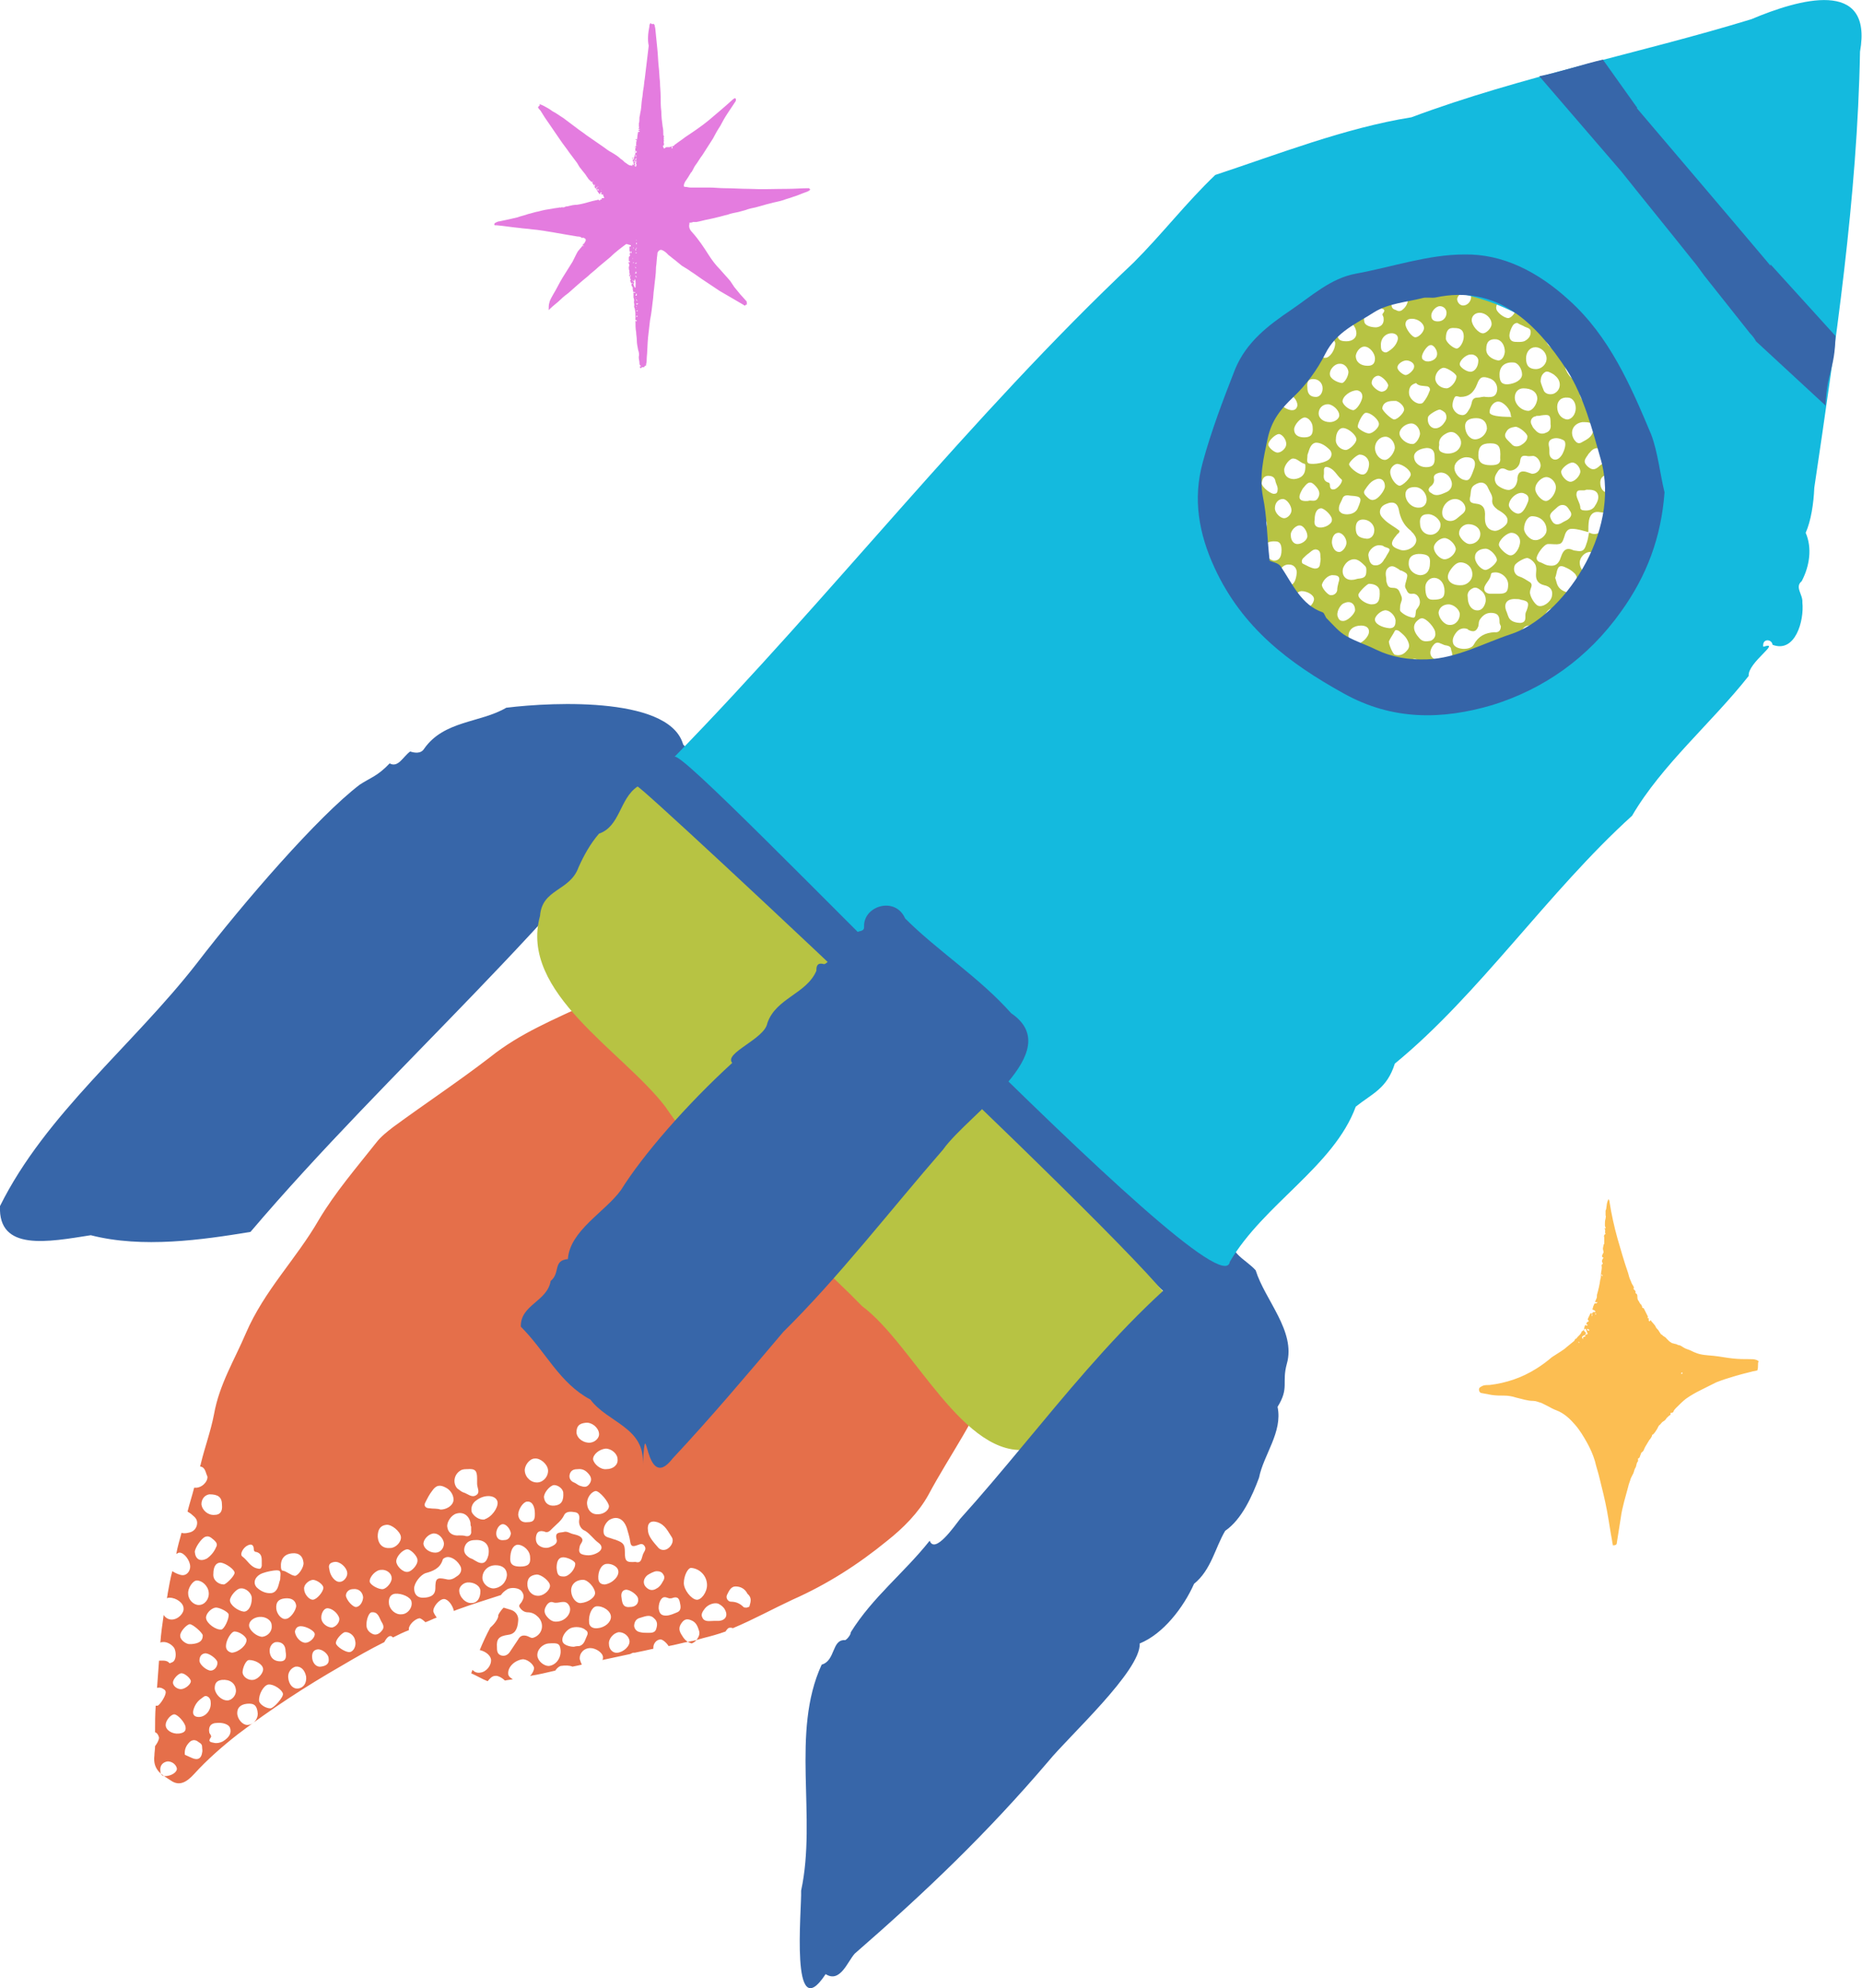
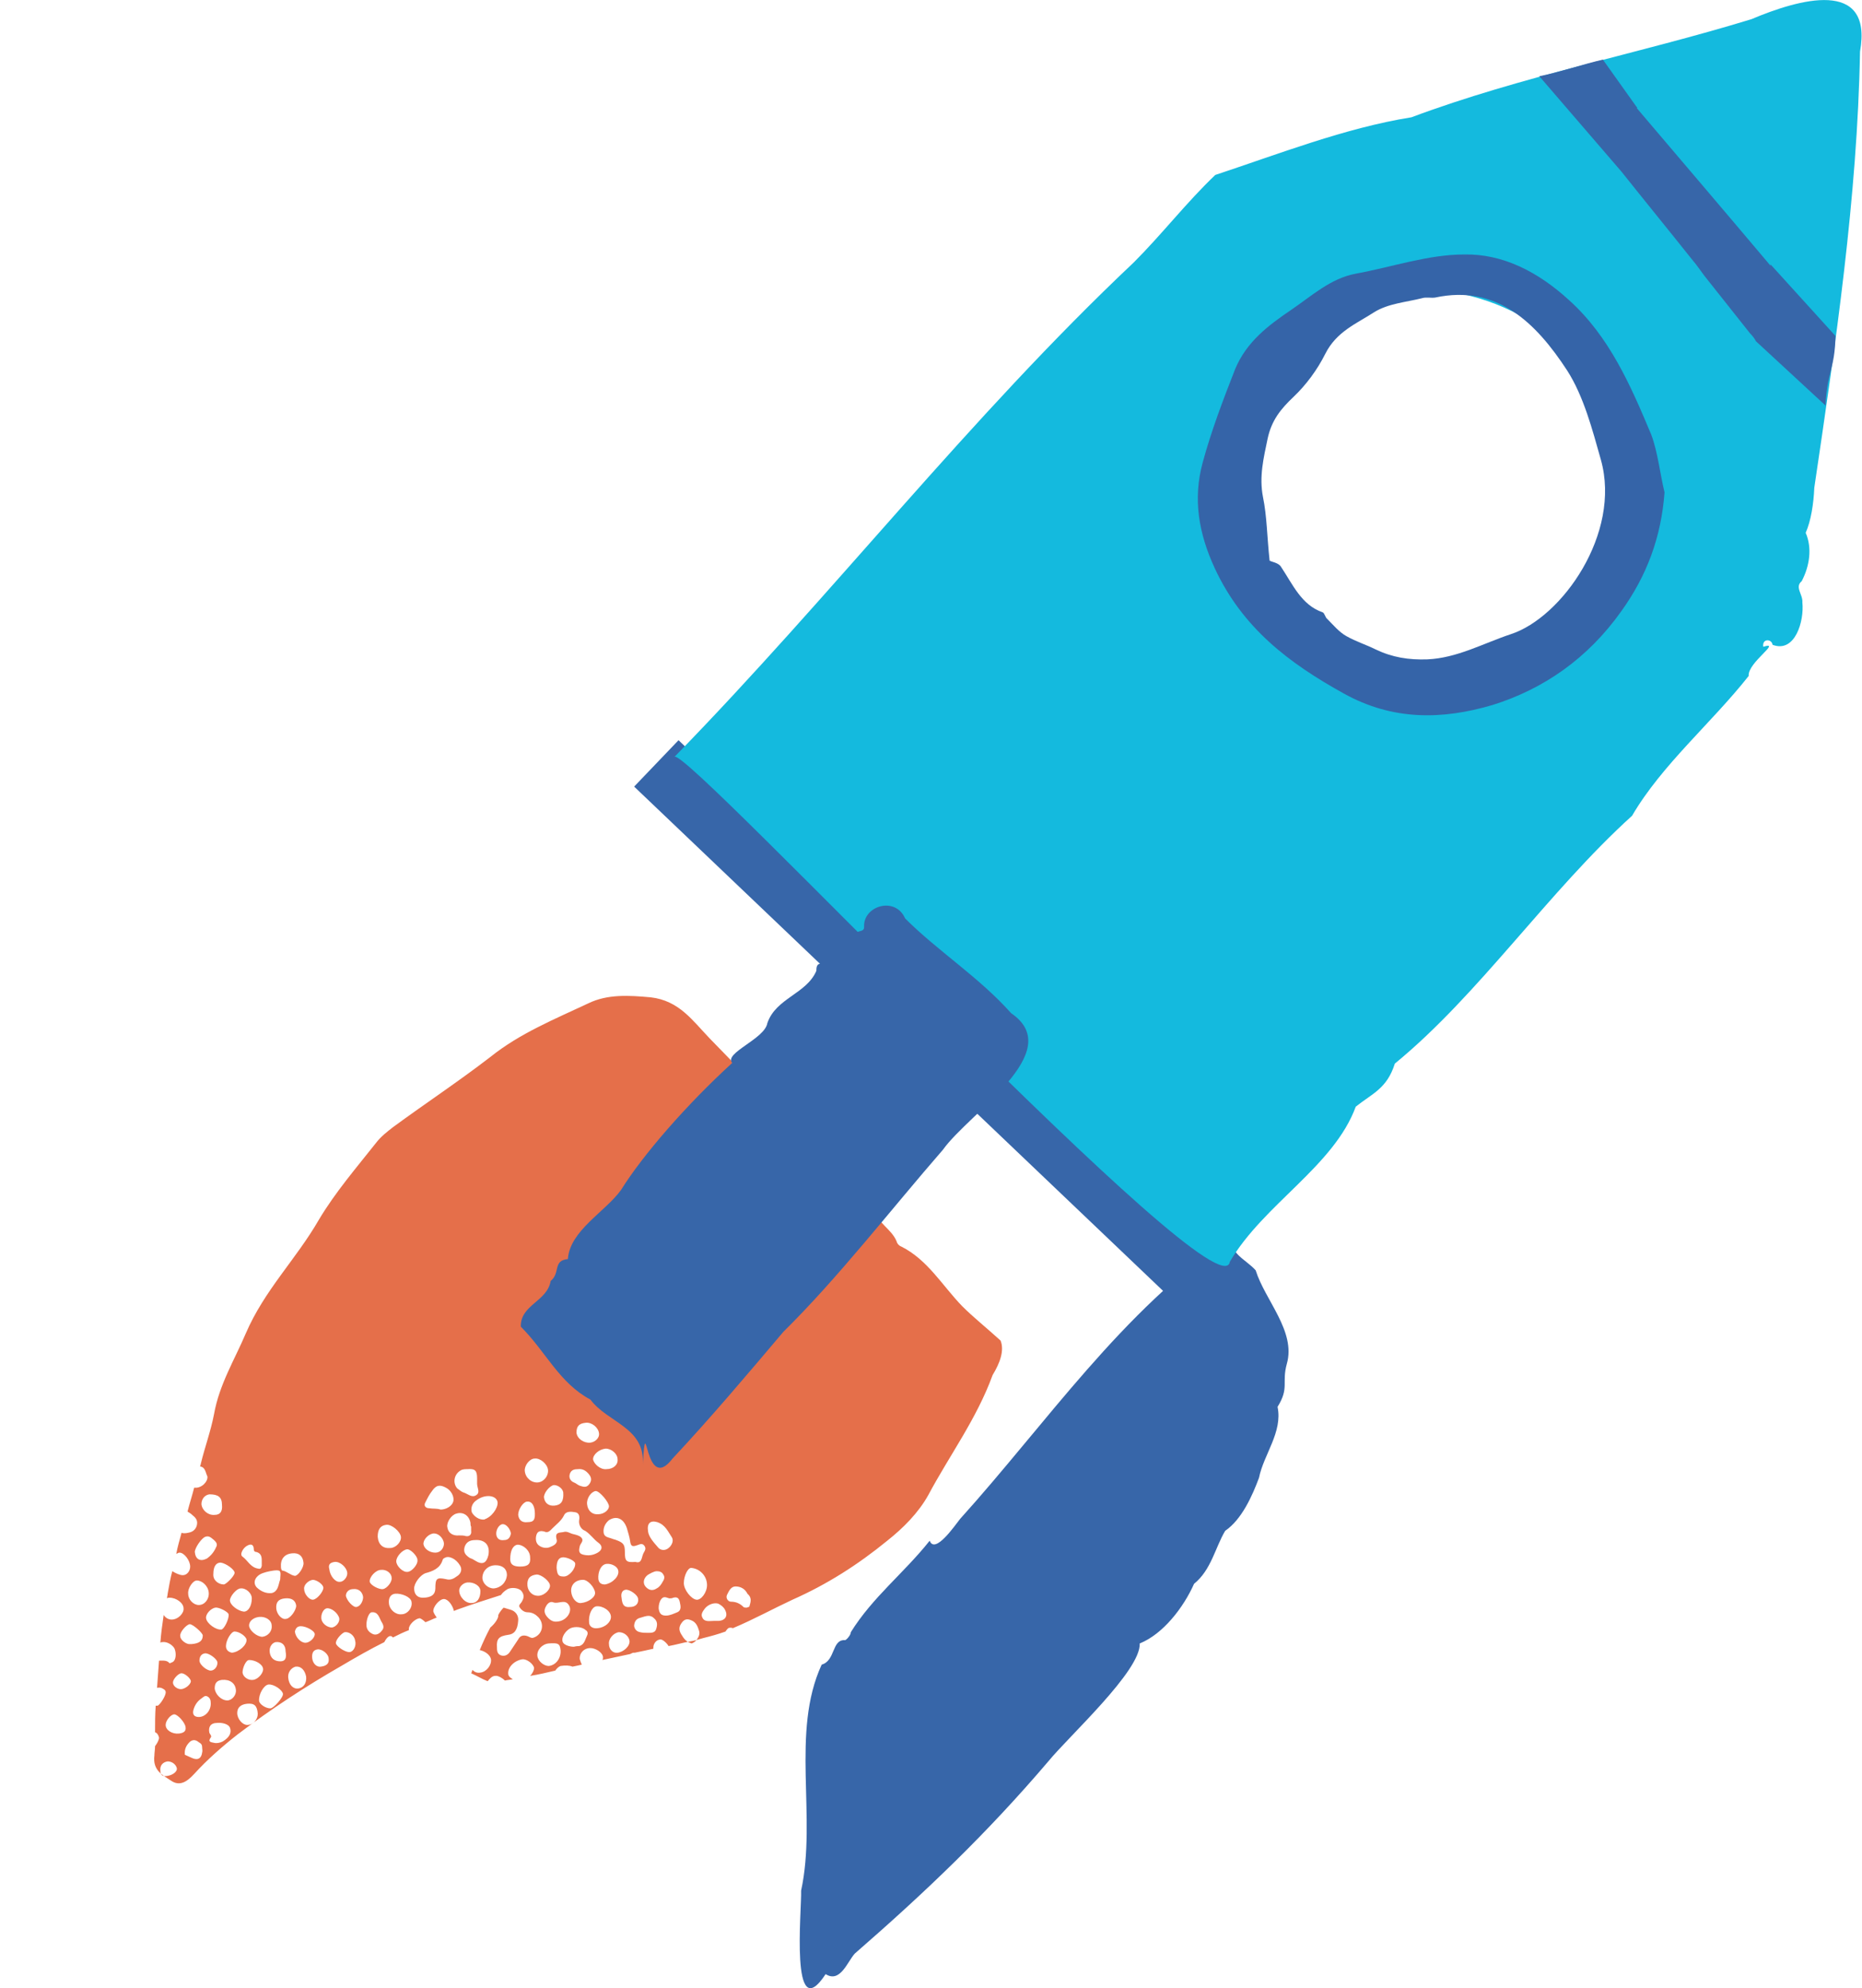
<svg xmlns="http://www.w3.org/2000/svg" version="1.1" id="Layer_1" x="0px" y="0px" viewBox="0 0 281 300" style="enable-background:new 0 0 281 300;" xml:space="preserve">
  <style type="text/css">
	.st0{fill:#3766A9;}
	.st1{fill:#B7C343;}
	.st2{fill:#439B8D;}
	.st3{fill:#E56F4A;}
	.st4{fill:#DB448D;}
	.st5{fill:#14BADE;}
	.st6{fill:#3564A8;}
	.st7{fill:#FCBE52;}
	.st8{fill:#E47CDF;}
</style>
  <g>
    <path class="st0" d="M102.4,111.7l-6.7,7l83.6,79.7l6.7-7L102.4,111.7z" />
-     <path class="st1" d="M216.1,43.2c0,0.7-0.5,1.2-1.1,1.2c-0.6,0-1.2-0.5-1.2-1.1c0-0.3,0.2-0.6,0.6-0.7c-2.7,0.2-5.4,0.7-7.9,1.5   c0,1-0.3,1.4-0.9,1.4c-0.5,0-1.1-0.2-1.5-0.5c-0.4,0.2-0.9,0.4-1.3,0.6c0.2,0.1,0.3,0.3,0.2,0.6c-0.1,0.7-0.9,1.8-1.5,1.9   c-0.4,0.1-0.7,0.1-0.9-0.4c-0.1-0.2-0.2-0.4-0.3-0.6c-0.6,0.3-1.1,0.7-1.6,1.1c0.1,0.2,0.2,0.4,0.2,0.7c0,0.7-0.6,1.3-1.3,1.4   c-0.3,0-0.6-0.2-0.8-0.6c-0.5,0.4-1,0.9-1.5,1.3c0,0.1,0.1,0.2,0.1,0.2c0,0.8-0.8,1.6-1.6,1.6c-0.1,0-0.1,0-0.2,0   c-1.5,1.7-2.9,3.7-4,5.7c0.3,0.3,0.6,0.5,0.6,0.8c0,0.5-0.8,1.4-1.4,1.5c-0.1,0-0.2,0-0.3,0c-0.5,1.2-0.9,2.3-1.3,3.6   c0.5,0.3,1.1,1.1,1.1,1.6c0,0.5-0.5,0.9-1.1,0.9c-0.2,0-0.4,0-0.6-0.1c-0.3,1.2-0.4,2.5-0.5,3.7c0.6,0.3,1.1,0.8,1,1.3   c0,0.3-0.7,0.9-1.1,1.3c0,2.5,0.3,4.9,0.9,7.2c0.6,0.2,0.9,0.6,0.9,1.2c0,0.2-0.1,0.5-0.3,0.8c0.2,0.5,0.4,1.1,0.6,1.6   c0.2-0.1,0.4-0.2,0.6-0.1c0.8,0.1,1.8,1,1.8,1.8c0,0.7-0.4,1.1-1,1.3c0.2,0.4,0.4,0.7,0.6,1c0.3-0.2,0.6-0.4,0.9-0.4   c0.8,0,1.3,0.6,1.3,1.5c0,0.6-0.2,1.1-0.6,1.3c0.3,0.5,0.7,0.9,1,1.4c0.2-0.1,0.3-0.1,0.5-0.1c0.7,0,1.8,0.8,1.8,1.3   c0,0.2-0.2,0.6-0.5,0.9c0.7,0.7,1.4,1.4,2.2,2.1c0.1,0.1,0.3,0.2,0.4,0.3c1,0.9,2.1,1.7,3.2,2.4c0-0.1,0-0.1,0-0.2   c0-0.7,0.7-1.5,1.3-1.5c0.9-0.1,1.9,0.9,1.9,1.7c0,0.7-0.6,1.2-1.3,1.1c2.4,1.3,4.9,2.3,7.6,2.9c0.1,0,0.2-0.1,0.4-0.1   c0.4,0,0.7,0.1,1,0.3c1.8,0.3,3.7,0.5,5.6,0.5c0.7,0,1.5,0,2.2-0.1c-0.1-0.2-0.1-0.4-0.1-0.5c0-0.8,0.4-1.2,1.2-1.2   c1,0,1.4,0.4,1.4,1.5c3.9-0.6,7.5-1.9,10.8-3.9c0-0.1,0-0.2,0.1-0.2c0.1-0.2,0.8-0.6,1.4-0.7c2-1.4,3.9-3,5.6-4.8   c-0.8-0.4-1.7-1.3-1.7-2c0-0.9,0.4-1.4,1.3-1.6c0.5-0.1,0.9,0.1,1.1,0.6c0.1,0.2,0.2,0.5,0.4,0.7c0.1,0.2,0.2,0.3,0.3,0.6   c0.3-0.4,0.7-0.9,1-1.4c-0.3-0.2-0.5-0.5-0.5-0.8c0-0.9,0.9-1.8,1.7-1.8c0.1,0,0.3,0,0.4,0.1c0.5-0.9,1-1.9,1.4-2.9   c-0.2,0-0.3,0-0.6,0c-0.9-0.2-1.2-0.6-1.2-1.6c0-0.3,0-0.4,0.1-0.5c0.1-1.2,0.4-1.5,1.2-1.4c0.7,0.1,1.2,0.5,1.4,1   c0.4-1.2,0.7-2.4,0.9-3.7c-0.2,0.2-0.5,0.3-0.7,0.3c-0.7-0.1-1.5-1.1-1.5-2c0-0.6,1.1-1.6,1.6-1.5c0.3,0,0.6,0.2,0.9,0.5   c0.1-0.9,0.1-1.9,0.1-2.8c0-0.2,0-0.4,0-0.6c-0.5-0.1-1.1-0.9-1.1-1.5c0-0.4,0.4-1,0.9-1.3c-0.1-0.6-0.2-1.2-0.2-1.7   c-0.2,0.3-0.6,0.5-1,0.5c-0.5-0.1-0.8-0.2-1.1-0.1c-0.7,0-1-0.3-0.9-0.9c0.1-0.5,0-1-0.3-1.5c-0.2-0.3-0.3-0.7-0.8-0.7   c-0.6-0.1-0.9-0.6-1.1-1c-0.4-1-0.3-1.5,1-2.1c0.8-0.4,1.2-0.2,1.6,0.7c0.2,0.4,0.5,0.8,0.3,1.2c-0.5,0.9,0.2,1.3,0.7,1.7   c0.2,0.2,0.6,0.3,0.9,0.4c0.1,0,0.1,0.1,0.2,0.1c-1-4.1-2.8-8-5.2-11.2c-0.2-0.2-0.4-0.4-0.5-0.6c-1.6-2.1-3.5-3.9-5.6-5.5   c-0.1,0.4-0.5,0.5-0.9,0.7c-0.5,0.3-1,0.1-1.4-0.4c-0.5-0.7-0.6-1.4-0.3-1.9c-2.1-1.3-4.4-2.3-6.8-3.1c0,0-0.1,0-0.1,0   c-0.4,0-0.8,0-1.1,0c-0.3-0.1-0.5-0.2-0.6-0.5c-2.3-0.5-4.6-0.8-7.1-0.8c-0.2,0-0.3,0-0.5,0C216,42.6,216.1,42.8,216.1,43.2   L216.1,43.2z M215.8,52.1c0.3-0.1,0.5,0.1,0.7,0.3c0.3,0.4,0.5,0.9,0.3,1.4c-0.3,0.7-1.5,1-2,0.5c-0.2-0.1-0.2-0.3-0.2-0.4   C214.5,53.4,215.4,52.1,215.8,52.1z M220.4,59.9c1.2,0,2-0.6,2.5-1.9c0.4-1.1,0.8-1.3,1.9-0.9c0.9,0.3,1.3,1.2,1.1,2   c-0.2,0.7-0.6,0.9-1.7,0.8c-0.4-0.1-0.8,0.1-1.2,0.1c-0.5,0-0.8,0.2-0.9,0.8c-0.1,0.4-0.2,0.7-0.4,1c-0.3,0.5-0.6,1-1.3,0.8   c-0.6-0.1-1.2-0.8-1.2-1.4c0-0.4,0.1-0.8,0.3-1.2C219.7,59.6,220.1,59.9,220.4,59.9L220.4,59.9z M220.3,55   c-0.1-0.5,0.9-1.5,1.6-1.5c0.6-0.1,1.2,0.4,1.2,0.9c0,0.9-0.5,1.7-1.2,1.7C221.3,56.1,220.3,55.4,220.3,55L220.3,55z M230.8,87.8   c-0.5-0.3-0.9-0.6-1.5-0.8c-0.7-0.2-1-1-0.7-1.7c0.2-0.4,1.4-1.1,1.9-1.1c0.5,0.1,1.2,0.7,1.3,1.3c0.1,0.4,0,0.8,0,1.3   c0,0.8,0.4,1.3,1.2,1.5c1,0.2,1.4,0.8,1.2,1.7c-0.2,0.9-1.4,1.7-2.1,1.4c-0.5-0.2-1.3-1.5-1.2-2.1   C230.9,88.8,231.5,88.2,230.8,87.8z M211.2,89.3c-0.2-0.5-0.6-0.6-1.1-0.6c-0.5,0-0.7-0.3-0.8-0.7c-0.1-0.2-0.1-0.5-0.1-0.7   c-0.1-0.6-0.2-1.3,0.4-1.7c0.6-0.4,1.1,0.1,1.5,0.3c0.1,0.1,0.2,0.2,0.4,0.2c1,0.5,1,0.5,0.7,1.6c-0.1,0.4-0.3,0.8,0,1.2   c0.2,0.4,0.3,0.8,1,0.7c0.8-0.1,1.4,1.1,0.9,1.9c-0.1,0.2-0.3,0.4-0.4,0.6c-0.1,0.5,0,1.2-0.5,1.1c-0.6-0.1-1.3-0.4-1.8-0.9   c-0.2-0.2-0.1-0.4-0.1-0.8c0-0.2,0.1-0.5,0.2-0.8C211.7,90.2,211.4,89.8,211.2,89.3L211.2,89.3z M227.4,70.9c0.8,0.4,1.9-0.3,2-1.3   c0.1-0.7,0.3-0.9,1-0.8c0.3,0.1,0.7,0,1,0c0.6,0.1,1.1,0.8,1.1,1.5c-0.1,0.7-0.6,1.2-1.3,1.2c-0.3-0.1-0.6-0.2-0.9-0.3   c-0.8-0.2-1.2,0.1-1.3,0.9c0,0.1,0,0.2,0,0.3c-0.1,0.7-0.4,1.3-1.1,1.5c-0.5,0.2-1.8-0.4-2.1-0.9c-0.4-0.7-0.2-1.2,0.2-1.8   C226.3,70.7,226.7,70.5,227.4,70.9L227.4,70.9z M227.3,65.2c0.3-0.6,0.8-0.7,1.4-0.8c0.6,0,1.9,1.1,1.8,1.5c0,0.6-0.5,1-1,1.3   c-0.4,0.2-1,0.3-1.4-0.2c-0.2-0.2-0.3-0.3-0.5-0.5C227.3,66.2,226.9,65.8,227.3,65.2z M230.6,75.7c-0.5,1.3-1,1.9-1.6,1.8   c-0.6-0.1-1.3-0.8-1.3-1.3c0.1-1.1,1.5-2.2,2.4-1.7C230.6,74.7,230.8,75.1,230.6,75.7z M208.9,78.4c-0.4-0.4-0.8-0.8-0.6-1.5   c0.2-0.6,0.7-0.8,1.3-1c0.8-0.2,1.3,0.1,1.5,1c0.2,1.2,0.7,2.3,1.7,3.1c0.2,0.1,0.2,0.3,0.4,0.4c0.6,0.7,0.7,1.2,0.3,1.8   c-0.4,0.6-1.4,1-2.1,0.8c-1.6-0.5-1.7-1-0.6-2.3c0.1-0.2,0.4-0.2,0.4-0.6C210.5,79.5,209.6,79.1,208.9,78.4L208.9,78.4z    M202.6,75.2c0.2-0.5,0.7-0.5,1.2-0.4c1.7,0.1,1.8,0.3,1.1,1.9c-0.4,1-1.9,1.1-2.5,0.7c-0.1-0.1-0.2-0.2-0.3-0.3   C201.9,76.3,202.4,75.8,202.6,75.2z M201.5,73.8c-0.6,0.2-0.8-0.1-0.8-0.6c0-0.2-0.1-0.4-0.3-0.4c-0.6-0.2-0.7-0.7-0.6-1.3   c0-0.2,0-0.5,0-0.7c0.1-0.3,0.2-0.4,0.6-0.3c1,0.3,1.3,1.2,2,1.8C202.8,72.5,202.1,73.5,201.5,73.8z M215.2,70.5   c-1,0-1.8-0.7-1.8-1.6c0-0.7,0.8-1.2,1.9-1.3c0.8,0,1.2,0.4,1.2,1.3C216.6,70.1,216.2,70.5,215.2,70.5z M217,71.4   c0.8-0.3,1.7,0.2,2,1.1c0.3,0.7,0,1.5-0.8,1.8c-0.7,0.3-1.5,0.7-2.2,0.1c-0.2-0.1-0.4-0.2-0.4-0.6c0.1-0.1,0.1-0.3,0.3-0.4   c0.4-0.3,0.6-0.7,0.5-1.2C216.3,71.7,216.7,71.5,217,71.4z M213.1,67c-0.9,0-1.9-0.9-1.9-1.6c0-0.7,0.9-1.5,1.8-1.5   c0.7,0,1.3,0.8,1.3,1.6C214.2,66.2,213.6,67.1,213.1,67L213.1,67z M212.9,71.6c0,0.5-1.2,1.7-1.7,1.7c-0.6-0.1-1.4-1.2-1.4-2.1   c0-0.6,0.6-1.2,1.1-1.2C211.8,70.1,212.9,71,212.9,71.6z M209,69.4c-0.8,0-1.5-0.9-1.5-1.8c0-0.9,0.7-1.7,1.6-1.7   c0.7,0,1.4,0.8,1.4,1.7C210.4,68.4,209.6,69.4,209,69.4L209,69.4z M209,73.4c0,0.6-1,1.9-1.6,2c-0.5,0.2-0.9-0.2-1.2-0.5   c-0.3-0.3-0.5-0.6-0.2-1c0.4-0.6,0.8-1.2,1.5-1.5C208.3,72,209,72.4,209,73.4z M205.5,71.6c-0.7-0.1-2-1.2-1.9-1.6   c0.1-0.4,1.2-1.4,1.6-1.4c0.8,0,1.5,0.7,1.4,1.6C206.5,71.1,206.1,71.7,205.5,71.6z M205.7,78.4c0.9,0,1.7,0.7,1.7,1.6   c0,0.8-0.5,1.3-1.1,1.3c-1.2-0.1-1.7-0.5-1.7-1.6C204.6,78.8,205,78.4,205.7,78.4L205.7,78.4z M208.4,82.3c0.2,0,0.4,0.1,0.5,0.2   c0.9,0.3,1,0.3,0.5,1.1c-0.2,0.3-0.3,0.6-0.5,0.8c-0.3,0.6-0.8,1-1.5,0.9c-0.7-0.1-0.8-0.9-0.9-1.5C206.5,83,207.5,82.1,208.4,82.3   L208.4,82.3z M212.1,74.6c0-0.7,0.5-1.1,1.4-1.1c1,0,1.8,0.9,1.8,1.9c0,0.7-0.5,1.2-1.1,1.2C213.1,76.7,212.1,75.7,212.1,74.6   L212.1,74.6z M215.4,77.6c0.9-0.1,2,0.8,2,1.6c0,0.8-0.7,1.5-1.5,1.5c-0.9,0-1.6-0.7-1.6-1.7C214.2,78.1,214.6,77.6,215.4,77.6z    M218,81.2c0.7,0,1.6,0.9,1.7,1.6c0,0.7-0.9,1.6-1.7,1.6c-0.7,0-1.6-1-1.6-1.7C216.3,82.1,217.2,81.2,218,81.2z M219.1,78.6   c-0.6,0.1-1.2-0.2-1.4-0.8c-0.3-1.2,0.7-2.5,1.9-2.5c0.7,0,1.3,0.5,1.5,1.1c0.2,0.7-0.2,1-0.7,1.4C220,78.1,219.7,78.5,219.1,78.6z    M221.6,79.1c1,0,1.8,0.6,1.8,1.5c0,0.8-0.7,1.5-1.6,1.5c-0.7,0-1.7-1.1-1.6-1.7C220.2,79.7,220.9,79.1,221.6,79.1L221.6,79.1z    M224.2,82.8c0.7,0,1.7,1.1,1.7,1.7c0,0.5-1.3,1.6-1.8,1.5c-0.7-0.1-1.6-1.2-1.5-2C222.6,83.3,223.3,82.8,224.2,82.8z M225.5,80.1   c-0.9-0.1-1.4-0.8-1.4-1.8V78c0.1-1.3-0.3-1.9-1.4-2c-0.9-0.1-1-0.4-0.8-1.2c0.1-0.6,0-1.2,0.6-1.6c0.9-0.6,1.7-0.5,2.1,0.5   c0.2,0.5,0.7,1.1,0.6,1.7c-0.1,0.7,0.3,1.1,0.8,1.5c0.2,0.1,0.3,0.2,0.5,0.3c0.9,0.6,1.2,1.1,0.9,1.8C227,79.6,226,80.2,225.5,80.1   L225.5,80.1z M225,70.2c-1.3,0-1.9-0.4-1.9-1.5c0-1.3,0.5-1.8,1.8-1.8c1.3,0,1.6,0.5,1.5,2.2C226.5,69.9,226.1,70.2,225,70.2   L225,70.2z M222.6,66.3c-0.8,0-1.5-0.9-1.5-2c0-0.8,0.6-1.2,1.7-1.2c1,0,1.6,0.6,1.6,1.6C224.3,65.5,223.5,66.3,222.6,66.3   L222.6,66.3z M221.3,69c1.1,0,1.5,0.6,1.2,1.6c-0.1,0.3-0.2,0.5-0.3,0.8c-0.4,1-0.6,1.2-1.3,1c-0.8-0.2-1.5-1.2-1.4-1.9   C219.5,69.8,220.4,69,221.3,69z M219.9,68c-0.6,0.5-1.7,0.6-2.4,0.2c-0.4-0.2-0.4-0.6-0.3-1.1c-0.1-0.6,0.2-1.2,0.9-1.6   c0.8-0.5,1.4-0.4,2,0.3C220.7,66.5,220.6,67.4,219.9,68z M217.8,64c-0.5,0.6-1.2,0.8-1.7,0.5c-0.5-0.3-0.7-0.9-0.6-1.5   c0-0.4,1.4-1.2,1.8-1.2c0.3,0.1,0.6,0.3,0.8,0.5C218.5,63,218.2,63.5,217.8,64z M215.7,59.1c-0.2,0.6-0.5,1.1-0.9,1.6   c-0.1,0.1-0.2,0.2-0.4,0.2c-0.5,0.1-1.3-0.4-1.6-1c-0.3-0.5-0.2-1.5,0.3-1.8c0.1-0.1,0.3-0.2,0.6-0.3c0.4,0.5,1.1,0.4,1.7,0.5   C215.8,58.4,215.9,58.8,215.7,59.1L215.7,59.1z M212.1,56.6c-0.5-0.1-1.3-0.8-1.2-1.2c0-0.5,0.9-1.1,1.5-1c0.6,0.1,1.1,0.5,1,1   C213.4,55.8,212.6,56.6,212.1,56.6z M211.9,61.8c0,0.5-1,1.5-1.5,1.5c-0.4,0-1.8-1.3-1.8-1.7c0.1-0.7,0.6-1.1,1.7-1.1   c0,0,0.2,0,0.4,0C211.3,60.7,211.9,61.3,211.9,61.8L211.9,61.8z M208.6,59.1c-0.5,0.1-1.6-0.8-1.6-1.3c0-0.6,0.5-1.1,1-1.1   c0.5,0,1.5,1,1.5,1.5C209.4,58.6,209.2,59,208.6,59.1L208.6,59.1z M208.1,64c0,0.5-0.8,1.3-1.4,1.4c-0.5,0.1-1.8-0.7-1.8-1   c0-0.6,0.8-2.1,1.2-2.1C206.8,62.2,208.1,63.3,208.1,64L208.1,64z M204.2,61.9c-0.7-0.1-1.5-0.8-1.6-1.3c0-0.8,1.2-1.7,2.2-1.7   c0.5,0.1,0.8,0.4,0.8,1C205.5,60.7,204.7,61.9,204.2,61.9L204.2,61.9z M202.8,64.6c0.8,0.1,1.9,1.1,1.9,1.7c0,0.6-1.1,1.6-1.6,1.6   c-0.8,0-1.6-0.8-1.5-1.6C201.6,65.3,202.1,64.5,202.8,64.6L202.8,64.6z M200.7,63.7c-1,0-1.7-0.6-1.7-1.3c0-0.8,0.6-1.4,1.4-1.4   c0.7,0,1.7,0.9,1.7,1.6C202.2,63.1,201.5,63.7,200.7,63.7L200.7,63.7z M200.7,67.9c0.5,0.6,0.2,1.4-0.6,1.7   c-0.4,0.2-1.3,0.4-1.9,0.4c-0.9,0-1-0.1-0.9-1c0-0.2,0-0.4,0.1-0.6c0.2-0.6,0.4-1.5,1.2-1.6C199.4,66.8,200.1,67.3,200.7,67.9   L200.7,67.9z M198.8,75.3c-0.4,0.5-1,0.1-1.4,0.3c-1.3,0.1-1.6-0.4-1-1.5c0.1-0.2,0.2-0.4,0.4-0.6c0.6-0.8,1-0.9,1.6-0.3   C199.2,74,199.3,74.6,198.8,75.3L198.8,75.3z M196.8,66c-0.9,0-1.5-0.4-1.5-1.2c0-0.7,1-1.8,1.6-1.8c0.6,0,1.2,0.8,1.2,1.5   C198.2,65.6,197.8,66,196.8,66L196.8,66z M196.9,70c0.1,0,0.1,0.3,0.1,0.5c0,1.1-0.6,1.7-1.7,1.8c-0.9,0-1.5-0.5-1.5-1.4   c0-0.7,0.9-1.8,1.4-1.7C195.8,69.2,196.3,69.9,196.9,70L196.9,70z M192.8,68.3c-0.5,0-1.4-0.8-1.4-1.2c0-0.6,1.1-1.6,1.6-1.6   c0.5,0,1.2,0.9,1.1,1.6C194.1,67.6,193.4,68.3,192.8,68.3L192.8,68.3z M192.5,72.7c0.1,0.4,0.4,0.8,0.3,1.3c0,0.2-0.1,0.5-0.4,0.5   c-0.5,0.2-2-1-2-1.6c0.1-0.5,0.2-1,0.9-1.1C192,71.8,192.4,72,192.5,72.7L192.5,72.7z M193.6,75.3c0.6,0,1.3,1,1.3,1.7   c0,0.6-0.6,1.2-1.1,1.2c-0.6,0-1.4-0.8-1.4-1.5C192.4,75.9,192.9,75.3,193.6,75.3L193.6,75.3z M196.2,79.3c0.5,0,1.1,0.9,1.1,1.6   c0,0.6-0.8,1.2-1.5,1.2c-0.6,0-1-0.6-1-1.3C194.7,80.1,195.6,79.2,196.2,79.3L196.2,79.3z M196.6,84.3c0.3-0.3,0.6-0.6,0.9-0.8   c0.4-0.3,0.8-0.8,1.4-0.5c0.5,0.3,0.3,0.9,0.4,1.3c0,0.4-0.1,0.7-0.1,0.9c-0.1,0.5-0.4,0.6-0.8,0.6c-0.6-0.1-1.1-0.4-1.7-0.7   C196.4,85,196.4,84.6,196.6,84.3L196.6,84.3z M199.1,79.6c-0.7-0.1-0.8-0.6-0.7-1.2c0-1.1,0.4-1.7,1-1.7c0.6,0.1,1.7,1.2,1.6,1.8   C201,79.1,199.9,79.7,199.1,79.6z M202,80.4c0.6,0,1.2,0.8,1.2,1.5c0,0.6-0.6,1.4-1.1,1.4c-0.6,0-1-0.6-1.1-1.4   C201,81,201.4,80.4,202,80.4z M202.7,85.7c0.3-0.7,0.8-1.2,1.5-1.3c0.7-0.1,1.3,0.5,1.8,1c0.2,0.2,0.2,0.4,0.2,0.7   c0,0.8-0.2,1.1-1,1.2c-0.4,0-0.7,0.2-1.1,0.2C203,87.6,202.4,86.7,202.7,85.7L202.7,85.7z M206.6,88.1c0.9,0,1.5,0.4,1.6,1   c0.1,1.5-0.2,2.1-1.2,2.1c-0.8,0-2-0.8-2-1.4C204.9,89.5,206.3,88.1,206.6,88.1z M209.2,92.1c0.7,0.1,1.5,1,1.4,1.7   c0,0.7-0.3,1-0.9,1c-1.2-0.1-2.3-0.7-2.2-1.4C207.6,92.8,208.6,92,209.2,92.1L209.2,92.1z M212.6,84.9c0-0.9,0.7-1.4,1.9-1.3   c0.9,0.1,1.4,0.3,1.3,1.4c0,1.2-0.6,1.8-1.5,1.8C213.3,86.7,212.5,85.9,212.6,84.9L212.6,84.9z M216.4,87.2c0.9,0,1.6,0.8,1.6,2   c0,1-0.4,1.3-1.8,1.3c-0.8,0-1.1-0.6-1.1-1.9C215.1,87.9,215.7,87.2,216.4,87.2L216.4,87.2z M218.6,91.2c0.8,0,1.7,0.8,1.7,1.5   c0,0.9-0.7,1.7-1.6,1.6c-0.7,0-1.6-1-1.6-1.9C217.2,91.7,217.8,91.2,218.6,91.2L218.6,91.2z M218.6,87.5c-0.3-0.6,0.1-1.3,0.6-1.9   c0.6-0.7,1.1-0.9,1.9-0.6c0.7,0.3,1.1,0.9,1.1,1.7c0,0.8-0.7,1.5-1.5,1.6C219.7,88.4,218.9,88.1,218.6,87.5L218.6,87.5z    M222.2,88.8c0.5-0.3,0.9,0,1.3,0.3c0.5,0.4,0.8,1,0.7,1.7c-0.2,0.9-0.7,1.4-1.4,1.3c-0.8-0.1-1.3-0.9-1.3-2   C221.4,89.6,221.6,89.1,222.2,88.8L222.2,88.8z M224.1,88.4c0.3-0.6,0.8-1,0.9-1.7c0-0.2,0.2-0.3,0.4-0.3c1-0.2,2.2,0.7,2.2,1.8   c0,1.1-0.3,1.4-1.4,1.4c-0.5,0-0.9,0-1.4,0C224.1,89.5,223.8,89,224.1,88.4z M226.2,82.2c0-0.7,1.2-1.8,1.9-1.8   c0.7,0,1.3,0.6,1.3,1.3c0,1-0.8,2.2-1.5,2.1C227.4,83.8,226.2,82.7,226.2,82.2z M231.6,81.5c-0.7,0-1.6-1-1.6-1.7   c0-1,0.6-1.9,1.2-1.9c1.3,0,2.2,0.9,2.2,2.1C233.4,80.8,232.4,81.6,231.6,81.5z M233.3,75.6c-0.7,0-1.7-1.2-1.6-1.9   c0-0.8,1-1.8,1.8-1.7c0.7,0.1,1.4,0.9,1.3,1.7C234.7,74.6,233.9,75.6,233.3,75.6z M234.1,66.3c0.6-0.3,1.2-0.2,1.8,0.1   c0.5,0.2,0.4,1.1-0.1,2.1c-0.4,0.7-0.9,1-1.4,0.8c-0.8-0.4-0.5-1.1-0.6-1.7C233.7,67.1,233.6,66.6,234.1,66.3L234.1,66.3z    M234.5,77c0.4-0.3,0.7-0.8,1.3-0.8c0.7,0,0.9,0.6,1.2,1c0.3,0.5,0,0.9-0.4,1.2c-0.3,0.2-0.6,0.3-0.9,0.5c-0.5,0.3-1.1,0.4-1.5-0.3   C233.8,77.9,233.8,77.6,234.5,77L234.5,77z M237,72.7c-0.6,0-1.4-0.9-1.4-1.5c0-0.5,1.1-1.4,1.7-1.4c0.6,0,1.2,0.8,1.2,1.4   C238.4,71.9,237.6,72.7,237,72.7L237,72.7z M238.4,74c0.3,0,0.7,0,0.7,0c0.3-0.1,0.3-0.1,0.4-0.1c0.6,0,1.3,0,1.6,0.6   c0.3,0.7-0.1,1.4-0.5,2c-0.4,0.5-1,0.6-1.7,0.5c-0.2,0-0.4-0.2-0.4-0.3c0-0.7-0.5-1.3-0.6-2C237.9,74.3,238,74,238.4,74L238.4,74z    M238.6,66.8c-0.4,0.2-0.7,0-1-0.4c-0.8-1.2-0.2-2.5,1.2-2.7c0.2,0,0.4,0,0.3,0c1.3,0,1.7,0.5,1.3,1.5   C240.1,66.1,239.3,66.4,238.6,66.8z M236.5,63.3c-0.9-0.1-1.5-0.9-1.5-1.9c0-0.9,0.6-1.5,1.6-1.4c0.7,0,1.2,0.7,1.2,1.6   C237.8,62.5,237.2,63.3,236.5,63.3z M234.5,59.4c-0.5,0.2-1.2,0.1-1.5-0.4c-0.2-0.5-0.4-1-0.5-1.4c0-0.7,0.2-1.1,0.6-1.4   c0.4-0.3,0.8,0,1.2,0.2c0.2,0.1,0.3,0.2,0.4,0.3C235.7,57.5,235.6,58.9,234.5,59.4L234.5,59.4z M234,64c0.1,0.6-0.1,1.1-0.7,1.3   c-0.6,0.3-1.2,0.1-1.6-0.4c-0.2-0.2-0.4-0.4-0.5-0.7c-0.4-0.6-0.1-1.2,0.5-1.4c0.3-0.1,0.6,0,0.8-0.1C233.9,62.5,234,62.6,234,64z    M230.7,62c-1.1,0-2.1-1-2.1-2c0-0.8,0.5-1.4,1.3-1.4c1.3,0,2.1,0.6,2.1,1.6C231.9,61.1,231.3,61.9,230.7,62L230.7,62z M227.5,58   c-0.9,0-1.2-0.4-1.2-1.5c0-1.2,0.8-1.9,2.1-1.8c0.7,0,1.3,1,1.3,1.8C229.7,57.3,228.7,57.9,227.5,58z M228,62.7   c0,0.8,4.5,0.1,3.7,0.1c-1,0-6.9,0.5-6.9-0.6c0-0.8,0.6-1.6,1.3-1.6C226.9,60.6,228,61.8,228,62.7z M218.3,58.6   c-0.9,0-1.7-0.7-1.7-1.5c0-0.8,0.7-1.6,1.3-1.6c0.5,0,1.9,0.9,1.9,1.3C219.8,57.6,218.9,58.6,218.3,58.6z M214.9,49.5   c0,0.6-0.8,1.4-1.3,1.4c-0.5,0-1.4-1.2-1.5-1.9c0-0.6,0.3-0.9,1-0.9C214,48.1,214.9,48.8,214.9,49.5z M210,46c0-0.3,0-0.6,0-0.8   c0.1-0.7,0.5-1,1.2-0.8c0.1,0,0.2,0.1,0.3,0.1c0.3,0.2,0.7,0.3,1,0.5c0,0.7-0.3,1.3-0.8,1.7c-0.3,0.3-0.7,0.3-1,0.1   C210.3,46.7,210,46.5,210,46z M210.2,50.3c0.6,0.1,0.9,0.5,0.7,1.1c-0.2,0.6-0.6,1.1-1.2,1.5c-0.3,0.2-0.5,0.4-0.9,0.2   c-0.4-0.2-0.4-0.6-0.4-0.9C208.3,51,209.2,50.2,210.2,50.3L210.2,50.3z M207.1,46.6c0.4-0.2,0.8-0.2,1.2-0.1   c0.4,0.1,0.9,0.2,0.4,0.8c-0.2,0.2,0.1,0.4,0.1,0.7c0.1,0.8-0.3,1.3-1.1,1.4c-0.9,0-1.7-0.3-1.8-0.8   C205.7,47.7,206.1,47,207.1,46.6z M205.9,52.3c0.8,0,1.6,1,1.6,1.8c0,0.8-0.4,1.1-1.1,1.1c-1.1,0-1.8-0.6-1.8-1.5   C204.7,53,205.3,52.3,205.9,52.3z M203.4,48.6c0.7,0,1.3,0.9,1.3,1.7c0,0.7-0.6,1.2-1.5,1.2c-1.1,0-1.4-0.3-1.4-1.5   C201.9,49.3,202.6,48.6,203.4,48.6z M202.1,54.9c0.7-0.1,1.3,0.5,1.4,1.2c0,0.7-0.6,1.7-1,1.7c-0.8-0.1-1.8-0.7-1.8-1.3   C200.6,55.8,201.4,54.9,202.1,54.9z M200,50.7c0.6,0,1.5,0.6,1.5,1.1c0,1-0.8,2.2-1.5,2.2c-0.7,0-1.9-0.9-1.9-1.4   C198.1,52.2,199.6,50.7,200,50.7z M198.2,57.2c0.8,0,1.4,0.6,1.4,1.4c0,0.7-0.4,1.3-1,1.3c-0.9,0-1.3-0.5-1.3-1.4   C197.2,57.5,197.5,57.2,198.2,57.2z M195.9,53.2c0.7,0,1.2,0.6,1.3,1.6c0,0.8-0.5,1.4-1.2,1.5c-0.7,0.1-1.3-0.5-1.3-1.5   C194.6,53.9,195.1,53.3,195.9,53.2L195.9,53.2z M194.4,59.5c0.7,0.1,1.4,0.9,1.4,1.7c-0.1,0.4-0.3,0.7-0.8,0.7   c-0.8,0-1.9-0.8-1.9-1.3C193,60.1,193.8,59.5,194.4,59.5z M192.5,56.1c0.6,0,1.2,0.7,1.1,1.5c0,0.5-0.3,0.9-0.8,1   c-0.7,0.1-1.5-0.7-1.5-1.4C191.3,56.5,191.7,56.1,192.5,56.1L192.5,56.1z M190.5,61.5c0.6,0,1.4,0.6,1.4,1.3   c0.1,0.6-0.4,1.4-0.9,1.4c-0.6,0.1-1.6-0.8-1.7-1.5C189.4,62.2,190,61.5,190.5,61.5z M189.1,67.7c0.7,0,1.4,0.9,1.4,1.9   c0,0.7-0.3,1-0.9,1c-0.8,0-1.6-0.8-1.6-1.7C187.9,68.4,188.5,67.7,189.1,67.7L189.1,67.7z M187.7,77c-0.4-0.1-1.5-1.3-1.5-1.7   c0-0.7,0.9-1.4,1.6-1.3c0.9,0.1,1.3,0.6,1.3,1.3C189,76.3,188.3,77.1,187.7,77L187.7,77z M189.9,80.7c-0.7,0-1.4-0.8-1.5-1.5   c0-0.7,0.6-1.4,1.4-1.5c0.6,0,1.3,0.6,1.4,1.3C191.3,79.6,190.5,80.7,189.9,80.7L189.9,80.7z M192.3,84.6c-0.7,0-1.9-1.2-1.8-1.9   c0.1-0.6,1-1.1,2-1c0.6,0,0.9,0.4,0.9,1.3C193.4,84.1,193,84.6,192.3,84.6L192.3,84.6z M194.5,88.3c-0.8,0-1.5-0.7-1.5-1.5   c0-0.9,0.7-1.7,1.6-1.6c0.6,0,1.1,0.5,1.1,1.2C195.6,87.6,195.2,88.4,194.5,88.3L194.5,88.3z M195.6,90.4c0-0.9,0.2-1.1,0.8-1.2   c0.9,0,1.9,0.6,1.9,1.2c0,0.7-0.9,1.6-1.6,1.5C196.2,92,195.6,91.3,195.6,90.4z M200.1,95.3c-0.5,0.4-1,0.3-1.4,0   c-0.4-0.3-1-0.6-1-1.3c0-0.5,0.6-0.9,1.3-0.9c0.4-0.1,0.8,0.2,1.1,0.4C200.7,94,200.7,94.9,200.1,95.3L200.1,95.3z M200.7,89.8   c-0.5-0.2-1.3-1.2-1.2-1.6c0.2-0.7,1-1.5,1.7-1.4c0.8,0,1.1,0.3,0.8,1.1c-0.1,0.4-0.2,0.8-0.2,1.2   C201.7,89.6,201.2,89.9,200.7,89.8L200.7,89.8z M202.6,93.7c-0.4,0-0.6-0.3-0.7-0.6c-0.3-0.6,0.3-1.9,1-2.1   c0.9-0.4,1.6,0.1,1.6,1.1C204.4,92.7,203.3,93.8,202.6,93.7L202.6,93.7z M203.5,96c0-1,0.8-1.6,1.9-1.6c0.7,0,1.2,0.3,1.2,0.9   c0,0.8-1.1,1.9-2,1.9C203.9,97.1,203.5,96.7,203.5,96L203.5,96z M207.5,100.9c-0.8,0-1.7-0.7-1.6-1.4c0.1-0.7,0.6-1.4,1.2-1.4   c0.9,0,1.4,0.6,1.4,1.5C208.4,100.6,208.1,100.9,207.5,100.9L207.5,100.9z M210.5,98.8c-0.3-0.1-0.9-1.5-0.9-2   c0.2-0.5,0.6-1,0.9-1.6c0.1-0.2,0.4-0.1,0.6,0c0.5,0.4,1,0.8,1.3,1.4c0.3,0.6,0.4,1.1-0.1,1.6C211.8,98.8,211.2,99,210.5,98.8   L210.5,98.8z M214,102.7c-0.6,0.2-1,0-1.3-0.5c-0.6-1-0.6-1.7,0-2.4c0.4-0.4,0.9-0.5,1.3-0.2c0.5,0.5,0.9,1.1,1,1.8   C214.9,102.1,214.6,102.5,214,102.7z M214.2,96.3c-1-1.1-1.1-2.1-0.1-2.8c0.1-0.1,0.3-0.2,0.5-0.2c0.7,0,2,1.5,2,2.2   c0.1,0.5-0.2,1-0.7,1.2C215.3,96.8,214.7,96.9,214.2,96.3L214.2,96.3z M218.8,99.7c-0.2,0.2-0.5,0.3-0.8,0.1c-0.3,0-0.6,0-0.9-0.1   c-1.2-0.3-1.6-1.1-0.9-2.2c0.3-0.4,0.6-0.7,1.2-0.4c0.3,0.1,0.6,0.3,0.9,0.3c0.4,0.1,0.7,0.2,0.7,0.7   C219.2,98.6,219.3,99.2,218.8,99.7L218.8,99.7z M222.5,101.9c-0.3-0.1-0.6-0.3-0.5-0.6c0.2-0.7,0.2-1.5,0.6-2.1   c0.4-0.5,1-0.5,1.5-0.3c0.5,0.2,0.8,0.6,0.7,1.1C224.9,101.3,223.4,102.3,222.5,101.9L222.5,101.9z M222.4,97.3   c-0.5,0.9-2.8,0.8-3.1-0.2c-0.2-0.6,0.1-1.2,0.5-1.7c0.4-0.5,1-0.7,1.6-0.5c0.1,0,0.2,0.2,0.3,0.2c0.7,0.3,1.1,0.2,1.4-0.6   c0.1-0.4,0-0.7,0.3-1.1c0.5-0.7,1.1-1,1.9-0.9c0.9,0.1,1,0.7,1,1.4c0,0.2,0.1,0.4,0.2,0.6c0,0.6-0.3,1-1,0.9   C224.1,95.5,223.1,96,222.4,97.3L222.4,97.3z M228.1,98.6c-0.1,0.1-0.2,0.2-0.3,0.3c-0.4,0.3-0.9,0.7-1.4,0.4   c-0.6-0.2-0.5-0.8-0.5-1.3c0-1.2,0.1-1.3,1-1.6c0.6-0.2,1-0.1,1.3,0.4C228.5,97.5,228.6,98.1,228.1,98.6L228.1,98.6z M227.7,93.2   c-0.1-0.2-0.2-0.5-0.3-0.8c-0.6-1.3,0-2.1,1.4-2c0.2,0,0.5,0,0.7,0.1c1.2,0.2,1.3,0.5,0.9,1.6c-0.1,0.2-0.2,0.4-0.2,0.7   c0,0.5,0.1,1.1-0.7,1.2C228.8,94,228,93.8,227.7,93.2L227.7,93.2z M231.3,97.7c-0.8,0-1.9-1-1.9-1.6c0.1-1.1,0.7-1.8,1.6-1.7   c1.1,0,1.7,0.6,1.7,1.5C232.7,96.7,232,97.7,231.3,97.7z M235,95.2c-0.7,0-2-1.1-2-1.8c0-0.7,0.7-1.6,1.3-1.6c1.2,0,2.1,0.9,2.1,2   C236.4,94.8,236,95.2,235,95.2z M237.3,89.3c-0.4,0.3-1.4,0-1.9-0.5c-0.5-0.5-0.5-1.1-0.7-1.6c0.2-0.5,0.2-1,0.4-1.4   c0.2-0.5,0.7-0.4,1.1-0.2c0.5,0.2,1,0.5,1.4,0.9C238.3,87.1,238.1,88.8,237.3,89.3L237.3,89.3z M240.1,86.9c-0.8,0-1.7-1-1.7-2   c0-0.8,0.8-1.6,1.5-1.6c0.8,0,1.7,1,1.7,1.8C241.6,85.8,240.7,86.9,240.1,86.9L240.1,86.9z M242.4,79.6c-0.7,0.7-1.5,1.3-2.5,0.8v0   c0,0,0,0-0.1,0c-0.1,0.6-0.2,1.2-0.4,1.7c-0.3,1-0.6,1.2-1.6,1c-0.2,0-0.5-0.1-0.7-0.2c-0.7-0.2-1.1,0.1-1.4,0.8   c-0.1,0.3-0.2,0.5-0.3,0.8c-0.4,0.8-0.9,1-1.9,0.8c-0.4-0.1-0.8-0.4-1.2-0.5c-0.2-0.1-0.4-0.3-0.4-0.5c-0.1-0.5,1.1-2.2,1.7-2.2   c0.1,0,0.3,0,0.4,0c1.7,0.1,1.7,0.1,2.2-1.5c0.2-0.5,0.5-0.8,1-0.8c0.9,0,1.7,0.3,2.5,0.5c0,0,0,0,0,0c0,0,0,0,0,0   c0-0.6,0-1.2,0.1-1.8c0.2-1,0.8-1.4,1.7-1.2c0.5,0.1,1.4-0.1,1.6,0.7C243.4,78.8,242.8,79.2,242.4,79.6L242.4,79.6z M242.9,71.6   c0.8,0,1.6,0.8,1.6,1.6c0,0.8-0.6,1.2-1.6,1.2c-0.9,0-1.4-0.6-1.4-1.6C241.5,72.1,242,71.6,242.9,71.6L242.9,71.6z M241.6,67.7   c0.4,0.2,0.9,1,0.9,1.6c0,0.3,0,0.7-0.5,0.7c-0.3,0-0.5,0.2-0.7,0.4c-0.7,0.6-1.1,0.5-1.7,0c-0.6-0.6-0.6-0.9,0-1.7   c0.1-0.2,0.3-0.4,0.4-0.5C240.4,67.7,240.9,67.5,241.6,67.7L241.6,67.7z M240.4,57.8c0.9-0.2,1.6,0.6,1.4,1.6   c-0.3,1.2-0.8,1.7-1.8,1.6c-1-0.1-1.6-0.8-1.6-1.8c0-0.6,0.2-1.1,0.9-1.1C239.7,58,240.1,57.8,240.4,57.8L240.4,57.8z M239.3,54.8   c0.2,0.2,0.3,0.5,0.2,0.8c-0.3,0.6-0.7,1.2-1.2,1.7c-0.1,0.2-0.3,0.2-0.5,0.1c-0.9-0.2-1.9-1.9-1.6-2.7c0.2-0.6,0.9-0.6,1.3-0.9   C238.2,54.1,238.9,54.3,239.3,54.8L239.3,54.8z M234.1,50.3c1.9-0.6,2.2-0.3,2.5,1.7c0,0.1,0.1,0.2,0.1,0.3   c-0.1,0.4-0.2,0.8-0.6,1.1c-0.4,0.2-0.8,0.1-1.1-0.2c-0.4-0.4-1-0.7-1.4-1.2C233,51.1,233.2,50.6,234.1,50.3L234.1,50.3z    M233.4,54.1c0,0.9-0.8,1.6-1.6,1.6c-1,0-1.5-0.5-1.5-1.6c0-1,0.6-1.7,1.4-1.7C232.6,52.4,233.4,53.2,233.4,54.1L233.4,54.1z    M229.1,48.8c0.3,0.2,0.7,0.3,1,0.5c0.4,0.2,0.9,0.2,0.9,0.8c0,0.6-0.3,1-0.8,1.3c-0.3,0.2-0.7,0.2-1.1,0.2c-0.6,0-1.2,0-1.3-0.8   c-0.1-0.5,0.4-1.7,0.7-1.9C228.8,48.7,229,48.7,229.1,48.8L229.1,48.8z M227,44.8c0.6,0,1.8,1.2,1.8,1.7c0,0.6-0.7,1.5-1.2,1.5   c-0.6,0-1.8-0.9-1.8-1.5C225.7,46,226.5,44.8,227,44.8L227,44.8z M225.8,51.2c0.8,0.1,1.3,0.9,1.3,1.9c-0.1,0.8-0.5,1.3-1,1.3   c-1.1-0.2-1.9-0.9-1.8-1.8C224.3,51.6,224.8,51.1,225.8,51.2z M223.3,47.2c0.9,0,1.8,0.8,1.8,1.7c0,0.6-0.8,1.4-1.3,1.4   c-0.7,0-1.7-1.2-1.7-2C222.1,47.7,222.6,47.2,223.3,47.2L223.3,47.2z M221.5,44.1c0.6,0.1,0.5,0.5,0.5,0.9   c-0.1,0.6-0.6,1.1-1.2,1.1c-0.5,0-0.9-0.5-0.9-1C220,44.5,220.7,44,221.5,44.1L221.5,44.1z M219.5,49.5c1,0,1.4,0.4,1.4,1.3   c0,0.8-0.6,1.8-1.1,1.8c-0.6-0.1-1.6-1-1.6-1.5C218.2,49.9,218.6,49.4,219.5,49.5z M217.3,46.2c0.5,0,1,0.4,1,1   c0,0.7-0.5,1.3-1.3,1.3c-0.7,0-1-0.3-1-0.9C216,47,216.7,46.2,217.3,46.2z" />
    <path class="st2" d="M201,99c0.1,0,0.1,0.1,0.1,0.1C201.1,99,201.1,99,201,99z" />
    <path class="st3" d="M151,202.3c-2.2-2-4.1-3.5-5.8-5.2c-3-3.1-5.2-7-9.2-9c-0.3-0.1-0.6-0.4-0.7-0.8c-0.8-1.9-2.9-2.7-3.6-5.1   c-0.5-1.7-2.8-2.8-4.2-4.3c-2-2.1-3.9-4.3-5.9-6.4c-4.8-5-9.7-9.8-14.5-14.8c-2.6-2.7-4.6-5.7-8.9-6.2c-3.3-0.3-6.5-0.5-9.4,0.9   c-5.1,2.4-10.3,4.5-14.8,8.1c-4.8,3.7-9.8,7-14.7,10.6c-0.9,0.7-1.8,1.4-2.5,2.3c-3,3.8-6.2,7.5-8.7,11.7   c-3.4,5.9-8.2,10.6-11,17.1c-1.7,4-4,7.7-4.8,12.2c-0.5,2.6-1.4,5-2,7.5c0,0.1-0.1,0.3-0.1,0.4c0.8,0.1,0.8,0.9,1.1,1.5   c0.1,0.8-0.9,1.8-1.9,1.7c0,0,0,0-0.1,0c-0.3,1.2-0.7,2.4-1,3.6c0.3,0.2,0.5,0.3,0.7,0.5c0.5,0.4,0.9,0.8,0.7,1.6   c-0.2,0.7-0.7,1-1.3,1.1c-0.4,0.1-0.8,0.1-1,0c-0.3,1.1-0.6,2.1-0.8,3.2c0.2-0.1,0.3-0.2,0.5-0.2c0.7,0,1.6,1.2,1.6,2.1   c0,0.7-0.5,1.3-1.1,1.3c-0.5,0-1.1-0.3-1.6-0.6c-0.3,1.1-0.5,2.3-0.7,3.4c0,0.2-0.1,0.5-0.1,0.7c0.1-0.1,0.3-0.1,0.4-0.1   c1,0,2.1,0.8,2.1,1.6c0.1,0.7-0.8,1.7-1.8,1.7c-0.4,0-0.9-0.2-1.2-0.7c-0.2,1.4-0.4,2.8-0.5,4.2c0.1-0.1,0.2-0.1,0.3-0.1   c0.6-0.1,1.4,0.3,1.8,0.9c0.3,0.6,0.3,1.6-0.1,2c-0.1,0.1-0.3,0.2-0.6,0.3c-0.4-0.5-1-0.4-1.6-0.4c-0.1,1.4-0.2,2.7-0.3,4.1   c0.4-0.1,0.7,0,1,0.2c0.2,0.1,0.3,0.3,0.3,0.4c0.1,0.5-0.8,1.9-1.2,2.1c-0.1,0-0.2,0-0.3,0c-0.1,1.3-0.1,2.7-0.1,4   c0.3,0.1,0.5,0.4,0.6,0.8c0,0.4-0.3,0.9-0.6,1.3c0,0.5-0.1,1-0.1,1.4c-0.3,2.3,1.3,3,2.5,3.8c1.3,0.9,2.4,0.2,3.5-1   c2-2.2,4.3-4.2,6.6-6c5-3.8,10.2-7.2,15.6-10.3c2.2-1.3,4.3-2.5,6.5-3.6c0.3-0.6,0.7-1,1-0.9c0.1,0,0.2,0.1,0.3,0.2   c0.8-0.4,1.6-0.8,2.4-1.1c0-0.1,0-0.1,0-0.2c0-0.6,0.9-1.5,1.6-1.6c0.2,0,0.6,0.3,0.9,0.6c0.6-0.2,1.1-0.5,1.7-0.7   c-0.2-0.3-0.4-0.6-0.5-0.9c-0.1-0.7,0.9-1.9,1.6-1.9c0.6,0,1.3,0.9,1.5,1.8c0.2-0.1,0.3-0.1,0.5-0.2c2.2-0.8,4.4-1.5,6.6-2.2   c0.2-0.3,0.5-0.6,1-0.9c0.6-0.3,1.7-0.2,2.1,0.3c0.4,0.5,0.4,1,0.1,1.5c-0.1,0.3-0.6,0.6-0.4,0.9c0.2,0.4,0.7,0.8,1.2,0.8   c0.7,0,1.2,0.3,1.6,0.7c1,1,0.7,2.6-0.6,3.1c-0.4,0.2-0.7-0.1-1-0.2c-0.6-0.2-1.1-0.1-1.4,0.5c-0.4,0.6-0.8,1.2-1.2,1.8   c-0.3,0.5-0.8,0.8-1.4,0.6c-0.6-0.2-0.6-0.8-0.6-1.2c-0.1-1.3,0.3-1.7,1.7-1.9c0.9-0.1,1.4-0.7,1.5-2.1c0.1-0.8-0.4-1.5-1.2-1.7   c-0.3-0.1-0.7-0.2-1-0.3c-0.3,0.3-0.6,0.7-0.8,1.1c0,0,0,0.1,0,0.1c0,0.5-0.6,1.3-1.2,1.8c-0.6,1.1-1.1,2.2-1.6,3.4   c0.9,0.2,1.6,0.8,1.7,1.4c0.1,0.9-0.7,1.9-1.6,2c-0.5,0.1-0.9-0.1-1.2-0.4c-0.1,0.2-0.1,0.4-0.2,0.5c0.9,0.4,1.7,0.9,2.5,1.2   c0.3-0.4,0.7-0.8,1.1-0.8c0.4-0.1,1.1,0.3,1.5,0.7c0.4-0.1,0.8-0.1,1.2-0.2c-0.4-0.2-0.7-0.5-0.7-0.8c-0.1-1,0.9-2,2.1-2.2   c0.7-0.1,1.7,0.7,1.8,1.3c0,0.3-0.2,0.8-0.6,1.2c1.3-0.2,2.5-0.5,3.8-0.8c0.2-0.3,0.5-0.6,0.8-0.7c0.7-0.1,1.3-0.1,1.8,0.1   c0.5-0.1,1-0.2,1.4-0.3c-0.1-0.2-0.2-0.5-0.3-0.8c-0.1-0.9,0.6-1.7,1.6-1.7c0.8,0,1.9,0.7,1.9,1.4c0,0.1,0,0.3-0.1,0.4   c1.4-0.3,2.8-0.6,4.2-0.9c0.2-0.1,0.4-0.2,0.5-0.2c0.1,0,0.1,0,0.2,0c1-0.2,1.9-0.4,2.8-0.6c0-0.1,0-0.1,0-0.2   c0-0.6,0.5-1.2,1.1-1.2c0.3,0,0.9,0.5,1.2,1c1.1-0.2,2.1-0.5,3.2-0.7c0.7-0.1,1.3-0.3,2-0.5c1.2-0.3,2.3-0.6,3.4-1   c0.1-0.2,0.3-0.4,0.4-0.5c0.2-0.1,0.5-0.1,0.7,0c0,0,0,0,0,0c3.1-1.3,6-2.9,9-4.3c5.2-2.3,9.9-5.3,14.3-8.9   c2.4-1.9,4.7-4.2,6.2-6.9c3.2-6,7.3-11.5,9.7-18.1C150.9,205.7,151.6,203.8,151,202.3L151,202.3z M99.2,229.7   c1.2,0.4,1.6,1.4,2.2,2.3c0.3,0.5,0,1.2-0.5,1.6c-0.6,0.5-1.3,0.3-1.6-0.1c-0.7-0.8-1.4-1.6-1.5-2.4   C97.6,229.8,98.2,229.4,99.2,229.7z M94.6,230.6c0.2,0.7,0.4,1.3,0.5,2c0.1,0.8,0.4,0.8,1,0.6c0.4-0.1,0.7-0.4,1.1,0   c0.4,0.5,0.1,0.8-0.1,1.2c-0.3,0.6-0.2,1.6-1.2,1.3c-1.4,0.1-1.6-0.1-1.6-1.5c0-1.1-0.2-1.4-1.3-1.8c-0.2-0.1-0.4-0.1-0.6-0.2   c-0.5-0.2-1.2-0.2-1.3-0.9c-0.1-0.7,0.2-1.4,0.8-1.9C93,228.7,94.1,229.1,94.6,230.6z M91.3,239.1c-0.4,0-0.9-0.1-1-0.8   c-0.1-1.1,0.4-2.2,1.2-2.3c0.8-0.1,1.7,0.4,1.8,1C93.5,237.8,92.5,238.9,91.3,239.1z M90.3,228.5c-0.9,0.1-1.6-0.5-1.7-1.5   c-0.1-0.9,0.6-1.9,1.3-2c0.6,0,2,1.7,2,2.3C91.9,227.9,91.1,228.5,90.3,228.5L90.3,228.5z M93.2,220.2c0.1,0.8-0.6,1.5-1.7,1.5   c-0.9,0.1-1.9-0.8-2-1.5c0-0.7,0.9-1.5,1.9-1.6C92.3,218.6,93.2,219.4,93.2,220.2L93.2,220.2z M88.4,214.7c0.9-0.1,1.9,0.7,2,1.6   c0.1,0.6-0.5,1.3-1.3,1.4c-1,0.1-2-0.6-2.1-1.5C87,215.2,87.4,214.8,88.4,214.7z M86,222.4c0.2-0.6,0.7-0.7,1.2-0.7   c0.8-0.1,1.3,0.3,1.7,0.8c0.4,0.5,0.4,1,0,1.5c-0.4,0.5-0.8,0.4-1.4,0.2c-0.3-0.1-0.6-0.4-0.9-0.5C86.1,223.5,85.8,223,86,222.4   L86,222.4z M86.8,228.2c0.6,0.1,0.7,0.6,0.6,1.2c-0.1,0.7,0.3,1.4,0.9,1.6c0.8,0.5,1.3,1.3,2,1.8c0.7,0.5,0.6,1.1-0.1,1.5   c-0.7,0.4-1.4,0.5-2.2,0.3c-0.8-0.2-0.6-0.8-0.5-1.3c0.1-0.4,0.7-0.8,0.2-1.3c-0.3-0.3-0.8-0.4-1.2-0.5c-0.5-0.1-0.9-0.5-1.5-0.3   c-0.6,0.1-1.3,0-1,1.1c0.2,0.7-0.6,1-1.1,1.2c-0.6,0.2-1.3,0-1.7-0.4c-0.4-0.4-0.4-1.1-0.2-1.6c0.2-0.5,0.7-0.5,1.1-0.4   c0.6,0.3,0.9-0.1,1.3-0.5c0.6-0.6,1.3-1.1,1.7-1.9C85.4,228,86.2,228.1,86.8,228.2L86.8,228.2z M88,238.4c0.7,0,1.7,1.1,1.8,1.9   c0.1,0.7-1,1.5-2.1,1.6c-0.7,0.1-1.4-0.7-1.5-1.7C86.1,239.2,86.8,238.4,88,238.4z M85.1,237.9c-0.8,0-1-0.2-1.1-1.3   c0-1,0.3-1.6,1-1.6c0.6,0,1.7,0.5,1.8,0.9C86.9,236.7,85.9,237.9,85.1,237.9L85.1,237.9z M85,225.2c0.1,1.3-0.3,1.9-1.3,2   c-0.9,0.1-1.5-0.4-1.6-1.2c-0.1-0.6,0.8-1.8,1.5-1.9C84.2,224.1,84.9,224.6,85,225.2z M80.7,220.1c0.8-0.1,1.9,0.8,2,1.7   c0.1,0.9-0.6,1.8-1.5,1.9c-1,0.1-1.9-0.7-2-1.7C79.1,221.2,79.9,220.1,80.7,220.1z M79.5,226.6c0.7-0.1,1.1,0.5,1.2,1.4   c0.1,1.3-0.1,1.7-1.1,1.7c-0.8,0.1-1.3-0.3-1.4-1.1C78.2,227.8,78.9,226.7,79.5,226.6L79.5,226.6z M75,226.4   c0.4,0.7-0.5,2.2-1.5,2.7c-0.1,0.1-0.3,0.1-0.4,0.2c-0.8,0.1-1.6-0.5-1.9-1.1c-0.2-0.7,0.1-1.4,0.7-1.8   C73.1,225.5,74.6,225.6,75,226.4z M73.7,234.7c-0.3,1.2-0.9,1.5-2,0.8c-0.3-0.2-0.5-0.3-0.8-0.4c-0.6-0.4-1-0.8-0.8-1.6   c0.2-0.7,0.7-1.1,1.6-1.1C73.2,232.3,74,233.2,73.7,234.7L73.7,234.7z M69.5,221.9c0.3-0.2,0.7-0.2,1-0.2c1.2-0.1,1.5,0.2,1.5,1.4   c0,0.3,0,0.5,0,0.8c0,0.6,0.5,1.3-0.1,1.7c-0.7,0.5-1.3-0.2-2-0.4c-0.3-0.1-0.6-0.4-0.9-0.6C68.3,223.8,68.5,222.5,69.5,221.9   L69.5,221.9z M71,229.8c0,0.2,0,0.4,0.1,0.6h0c0,0.2,0,0.4,0,0.6c0.1,0.6-0.3,0.9-0.8,0.8c-0.3-0.1-0.7-0.1-1-0.1   c-1,0.1-1.7-0.4-1.8-1.3c-0.1-0.7,0.6-1.8,1.4-2C69.9,228.1,70.8,228.7,71,229.8z M64.2,226.7c0.3-0.6,0.6-1.2,1-1.7   c0.6-0.9,1.2-1,2.1-0.5c0.8,0.4,1.3,1.4,1.1,2.1c-0.2,0.7-1.1,1.2-1.9,1.2c-0.6-0.2-1.1-0.1-1.7-0.2   C64.2,227.6,63.9,227.2,64.2,226.7z M65.5,231.4c0.7,0,1.4,0.7,1.5,1.5c0,0.7-0.5,1.4-1.3,1.4c-0.9,0-1.7-0.6-1.8-1.3   C63.9,232.2,64.8,231.4,65.5,231.4z M61.4,233.8c0.5-0.1,1.6,1,1.6,1.6c0.1,0.7-0.9,1.8-1.5,1.8c-0.7,0.1-1.7-0.9-1.7-1.6   C59.8,234.9,60.7,233.9,61.4,233.8L61.4,233.8z M58.2,223.4C58.2,223.4,58.2,223.4,58.2,223.4C58.2,223.4,58.2,223.4,58.2,223.4   L58.2,223.4C58.2,223.4,58.2,223.4,58.2,223.4L58.2,223.4L58.2,223.4z M58.3,230.1c0.8-0.1,2.1,1,2.2,1.8c0.1,0.8-0.8,1.7-1.6,1.7   c-1.1,0.1-1.8-0.5-1.9-1.7C57,230.8,57.4,230.2,58.3,230.1z M50.5,235.7c0.8-0.1,1.8,0.8,1.9,1.6c0.1,0.6-0.5,1.4-1.1,1.4   c-0.7,0.1-1.5-0.9-1.6-1.9C49.5,236.1,49.8,235.8,50.5,235.7L50.5,235.7z M47.2,238.4c0.6,0,1.6,0.7,1.6,1.2c0,0.6-1,1.8-1.6,1.8   c-0.6,0-1.3-0.9-1.3-1.6C45.8,239.2,46.5,238.5,47.2,238.4z M44.1,234.4c1-0.1,1.6,0.4,1.7,1.4c0.1,0.7-0.8,2-1.3,2   c-0.7-0.1-1.2-0.7-1.9-0.8c-0.1,0-0.2-0.3-0.2-0.5C42.3,235.3,42.9,234.5,44.1,234.4z M44.7,242.3c0,0.7-0.9,2-1.6,2   c-0.6,0.1-1.3-0.7-1.4-1.5c-0.1-1,0.3-1.5,1.3-1.6C44,241.1,44.6,241.5,44.7,242.3L44.7,242.3z M41.3,237c1-0.1,1.1,0,1,1   c0,0.2,0,0.4-0.1,0.6c-0.2,0.7-0.3,1.6-1.2,1.8c-0.9,0.1-1.7-0.3-2.3-0.9c-0.5-0.6-0.3-1.4,0.5-1.9C39.7,237.3,40.6,237.1,41.3,237   z M31.1,244.2c-0.1-0.6,0.7-1.5,1.4-1.6c0.5-0.1,1.9,0.6,2,1c0.1,0.7-0.7,2.3-1.1,2.3C32.6,246,31.2,245,31.1,244.2L31.1,244.2z    M32.8,250.8c0.1,0.6-0.4,1.3-1,1.3c-0.6,0-1.7-0.9-1.7-1.5c0-0.5,0.2-1,0.8-1.1C31.5,249.4,32.7,250.3,32.8,250.8L32.8,250.8z    M34.1,248.4c0-0.9,0.8-2.2,1.3-2.2c0.7,0,1.7,0.7,1.8,1.2c0.1,0.8-1.1,1.9-2.2,2C34.5,249.3,34.1,249,34.1,248.4L34.1,248.4z    M37.6,250.5c0.9,0,2,0.6,2.1,1.3c0.1,0.6-0.7,1.6-1.5,1.7c-0.7,0.1-1.5-0.4-1.6-1.1C36.6,251.7,37.1,250.5,37.6,250.5z    M37.6,245.4c-0.1-0.7,0.6-1.3,1.5-1.4c1-0.1,1.9,0.5,1.9,1.3c0.1,0.9-0.6,1.6-1.4,1.7C38.8,247,37.7,246.1,37.6,245.4z    M37.4,233.2c0.6-0.3,0.9,0,0.9,0.6c0,0.2,0.1,0.4,0.4,0.4c0.7,0.2,0.8,0.7,0.8,1.3c0,0.3,0,0.5,0,0.8c-0.1,0.4-0.2,0.5-0.6,0.4   c-1.1-0.2-1.5-1.2-2.3-1.8C36.1,234.6,36.7,233.5,37.4,233.2L37.4,233.2z M38,241.2c0,1.1-0.5,2-1.2,2c-0.9-0.1-2.1-1-2.1-1.7   c0-0.6,1-1.8,1.6-1.8C37.1,239.6,38,240.4,38,241.2L38,241.2z M35.4,237.4c-0.1,0.5-1.2,1.6-1.6,1.7c-0.9,0-1.7-0.7-1.6-1.6   c0-1.1,0.4-1.7,1.1-1.7C34.1,235.9,35.5,236.9,35.4,237.4z M31.6,225.5c1.3,0,1.9,0.4,1.9,1.6c0.1,1-0.3,1.5-1.1,1.5   c-1,0.1-1.9-0.7-2-1.6C30.4,226.2,30.9,225.6,31.6,225.5L31.6,225.5z M31,231.9c0.6-0.2,0.9,0.2,1.3,0.5c0.3,0.3,0.6,0.6,0.3,1.1   c-0.3,0.7-0.8,1.3-1.4,1.7c-1,0.5-1.7,0.1-1.8-1C29.4,233.6,30.4,232.1,31,231.9L31,231.9z M29.7,238.5c0.8,0,1.7,0.8,1.8,1.8   c0.1,1-0.6,1.9-1.5,1.9c-0.8,0-1.6-0.8-1.6-1.7C28.3,239.7,29.1,238.5,29.7,238.5z M28.6,245.1c0.4-0.1,2,1.3,2,1.7   c0,0.8-0.5,1.2-1.7,1.3c0,0-0.2,0-0.4,0c-0.6-0.1-1.3-0.7-1.3-1.2C27.1,246.3,28.1,245.2,28.6,245.1L28.6,245.1z M27.4,252.5   c0.5,0,1.4,0.8,1.4,1.2c0,0.5-0.9,1.2-1.5,1.2c-0.6,0-1.2-0.5-1.2-1C26.1,253.4,26.9,252.5,27.4,252.5L27.4,252.5z M25.2,268   c-0.6,0.1-1-0.1-1-0.8c-0.1-0.8,0.4-1.3,1.1-1.4c0.7,0,1.3,0.5,1.4,1.1C26.7,267.4,26,267.9,25.2,268L25.2,268z M25,260.3   c0-0.7,0.8-1.6,1.3-1.6c0.5,0,1.6,1.2,1.7,1.9c0.1,0.6-0.2,0.9-1,1C26,261.7,25,261.1,25,260.3L25,260.3z M30.5,263.6   c0,0.3,0.1,0.6,0,0.9c-0.1,0.7-0.5,1.1-1.2,0.9c-0.1,0-0.2-0.1-0.3-0.1c-0.4-0.2-0.7-0.3-1.1-0.5c-0.1-0.8,0.2-1.4,0.7-1.9   c0.3-0.3,0.7-0.4,1.1-0.2C30.1,263,30.5,263.1,30.5,263.6L30.5,263.6z M30,259.1c-0.7,0-1-0.4-0.8-1.1c0.2-0.7,0.6-1.3,1.2-1.7   c0.3-0.2,0.5-0.5,0.9-0.3c0.4,0.2,0.5,0.6,0.5,0.9C31.9,258.1,31,259.1,30,259.1z M33.6,262.8c-0.4,0.2-0.9,0.3-1.3,0.2   c-0.4-0.1-1-0.1-0.5-0.8c0.2-0.2-0.1-0.5-0.2-0.7c-0.2-0.9,0.2-1.5,1.1-1.5c0.9-0.1,1.8,0.2,2,0.7C35,261.5,34.6,262.2,33.6,262.8z    M34.3,256.6c-0.9,0-1.8-0.9-1.9-1.8c0-0.8,0.3-1.2,1.1-1.3c1.2-0.1,2,0.5,2.1,1.5C35.7,255.8,35,256.6,34.3,256.6L34.3,256.6z    M37.3,260.3c-0.7,0-1.5-0.9-1.5-1.8c0-0.8,0.5-1.3,1.5-1.4c1.1-0.1,1.5,0.3,1.6,1.5C38.9,259.5,38.2,260.3,37.3,260.3z    M40.8,257.8c-0.7,0-1.6-0.6-1.7-1.1c-0.1-1,0.7-2.4,1.4-2.5c0.8-0.1,2.1,0.8,2.2,1.4C42.8,256.1,41.3,257.8,40.8,257.8z    M42.3,250.7c-0.9,0-1.5-0.5-1.6-1.4c-0.1-0.8,0.4-1.4,0.9-1.5c0.9-0.1,1.5,0.4,1.5,1.4C43.3,250.3,43,250.7,42.3,250.7z M45,254.8   c-0.8,0.1-1.4-0.6-1.5-1.6c-0.1-0.8,0.4-1.5,1.1-1.7c0.8-0.1,1.4,0.5,1.6,1.5C46.3,254,45.8,254.7,45,254.8L45,254.8z M44.5,246.2   c0.1-0.4,0.3-0.8,0.9-0.8c0.8,0,2.1,0.7,2.1,1.2c0,0.6-0.8,1.3-1.4,1.3C45.4,247.9,44.6,247.1,44.5,246.2L44.5,246.2z M48.4,251.5   c-0.7,0.1-1.3-0.6-1.3-1.5c0-0.6,0.2-1,0.8-1.1c0.7-0.1,1.7,0.7,1.7,1.4C49.7,251,49.3,251.4,48.4,251.5z M48.5,244.3   c-0.1-0.7,0.3-1.5,0.8-1.6c0.7-0.1,1.7,0.7,1.9,1.5c0.1,0.6-0.5,1.3-1.1,1.4C49.4,245.6,48.6,245,48.5,244.3z M52.8,249.3   c-0.6,0.1-2-0.8-2.1-1.3c-0.1-0.5,0.8-1.5,1.3-1.7c0.7-0.1,1.5,0.5,1.6,1.3C53.8,248.3,53.4,249.2,52.8,249.3L52.8,249.3z    M53.8,242.5c-0.5,0.1-1.5-1-1.6-1.7c0-0.5,0.4-1,1.1-1c0.8-0.1,1.4,0.4,1.5,1.2C54.8,241.6,54.4,242.4,53.8,242.5L53.8,242.5z    M57.6,246.1c-0.3,0.4-0.8,0.7-1.3,0.5c-0.7-0.3-1-0.8-1-1.4c0-0.9,0.4-1.9,0.8-1.9c0.9-0.1,1.1,0.7,1.4,1.3   C57.8,245.1,58.1,245.6,57.6,246.1z M57.8,239.8c-0.6,0.1-1.9-0.6-2-1.1c-0.1-0.7,0.9-1.8,1.7-1.8c0.8-0.1,1.6,0.5,1.6,1.2   C59.2,238.7,58.4,239.7,57.8,239.8L57.8,239.8z M60.6,243.6c-0.9,0.1-1.8-0.7-1.9-1.6c-0.1-0.8,0.2-1.4,0.9-1.5   c1-0.1,2.4,0.5,2.5,1.2C62.3,242.6,61.5,243.6,60.6,243.6z M67.3,238.3c-1.4-0.3-1.6-0.1-1.6,1.4c0,0.9-0.6,1.4-1.9,1.4   c-0.8,0-1.3-0.5-1.3-1.4c0-0.8,0.9-2,1.7-2.3c1.1-0.3,2.2-0.7,2.6-2c0-0.1,0.2-0.3,0.3-0.3c0.6-0.4,1.7,0.1,2.3,1.1   c0.4,0.6,0.2,1.3-0.5,1.7C68.5,238.2,68,238.5,67.3,238.3L67.3,238.3z M71.2,241.9c-0.9,0.1-1.9-0.9-1.9-1.9c0-0.5,0.5-1.1,1.2-1.2   c1-0.1,2,0.5,2,1.3C72.5,241.2,72,241.9,71.2,241.9L71.2,241.9z M74.5,239.7c-0.9,0-1.7-0.8-1.7-1.6c0-1,0.8-1.9,2-1.9   c1,0,1.7,0.5,1.7,1.5C76.4,238.8,75.6,239.6,74.5,239.7L74.5,239.7z M76.1,232.4c-0.7,0.1-1.1-0.2-1.2-0.8c-0.1-0.7,0.4-1.6,1-1.6   c0.5,0,1.1,0.7,1.2,1.4C77,232,76.7,232.4,76.1,232.4z M78.5,236.4c-1,0-1.5-0.3-1.5-1.1c0-1.3,0.4-2.1,1.1-2.2   C79,233.1,80,234,80,235C80.1,236,79.7,236.4,78.5,236.4z M81.4,240.8c-1,0.1-1.7-0.6-1.8-1.5c-0.1-1.1,0.4-1.6,1.4-1.7   c0.7,0,2,1,2,1.7C83,239.9,82.2,240.7,81.4,240.8L81.4,240.8z M82.8,251.4c-0.7,0-1.6-0.7-1.7-1.5c-0.1-0.9,0.7-1.8,1.7-1.9   c1.4-0.1,1.7,0,1.8,1C84.7,250.2,83.9,251.3,82.8,251.4z M84.1,244.7c-0.7,0.1-1.2-0.3-1.6-0.8c-0.4-0.5-0.4-1-0.1-1.5   c0.2-0.4,0.6-0.8,1.1-0.6c0.8,0.3,1.8-0.6,2.4,0.5C86.4,243.2,85.5,244.6,84.1,244.7z M88.6,246.8c-0.3,0.6-0.4,1.4-1.2,1.6   c-0.2,0-0.4,0-0.8,0.1c-0.7,0-1.6-0.3-1.7-0.8c-0.2-0.6,0.4-1.6,1.2-2c0.7-0.3,1.8-0.2,2.3,0.3C88.6,246.1,88.8,246.4,88.6,246.8z    M90.2,245.7c-0.8,0.1-1.3-0.3-1.3-0.9c-0.1-1.1,0.4-2.3,1.1-2.4c1-0.1,2.2,0.7,2.2,1.6C92.2,244.8,91.3,245.6,90.2,245.7z    M93.2,249.4c-0.7,0.1-1.3-0.5-1.3-1.3c-0.1-0.8,0.7-1.7,1.5-1.8c0.8,0,1.5,0.6,1.6,1.3C95.1,248.4,94.1,249.3,93.2,249.4   L93.2,249.4z M95.1,242.5c-0.9,0.1-1.2-0.3-1.3-1.4c-0.1-0.5,0-1.1,0.6-1.2c0.6-0.1,1.9,0.8,1.9,1.4   C96.4,242,95.9,242.5,95.1,242.5z M99,245.9c-0.2,0.5-0.7,0.5-1.2,0.5c-0.4,0-0.8,0-1.2-0.1c-0.5-0.1-0.8-0.4-0.9-0.9   c0-0.5,0.2-1,0.7-1.2c0.8-0.2,1.6-0.7,2.3,0C99.3,244.7,99.2,245.3,99,245.9z M97.4,239.4c-0.4-0.5-0.3-1.2,0.3-1.7   c0.3-0.2,1-0.6,1.4-0.6c0.4,0,0.8,0.1,1,0.5c0.3,0.4,0.1,0.8-0.1,1.1c-0.2,0.4-0.5,0.8-0.9,1C98.5,240.1,97.9,240,97.4,239.4   L97.4,239.4z M99.4,242.7c0-0.5,0.1-1,0.4-1.4c0.4-0.5,0.8-0.2,1.2-0.1c0.2,0,0.4,0,0.6-0.1c0.7-0.2,0.9,0.2,1,0.7   c0.1,0.5,0.3,1.2-0.4,1.5c-0.5,0.2-1.1,0.5-1.7,0.5C99.8,243.8,99.5,243.5,99.4,242.7z M104.9,247.7c-0.1,0.1-0.3,0.2-0.5,0.3   c-0.8-0.2-1.2-0.7-1.6-1.4c-0.3-0.5-0.4-1,0-1.6c0.4-0.6,0.8-0.8,1.5-0.5c0.8,0.3,1,1,1.2,1.6C105.7,246.7,105.3,247.3,104.9,247.7   L104.9,247.7z M103.2,238.9c0-1.1,0.6-2.3,1.1-2.3c1.3,0.1,2.4,1.2,2.4,2.6c0,1.1-0.9,2.3-1.6,2.2   C104.3,241.3,103.2,239.9,103.2,238.9z M108.5,244.6c-0.2,0-0.4,0-0.6,0v0c-0.1,0-0.1,0-0.2,0c-0.6,0-1.4,0.2-1.7-0.5   c-0.3-0.5,0.1-1,0.4-1.4c0.5-0.6,1.4-0.9,2-0.7c0.4,0.2,0.8,0.5,1,0.9C109.9,243.8,109.5,244.5,108.5,244.6L108.5,244.6z    M113.1,242.4c0,0.1-0.2,0.1-0.4,0.2c-0.2,0-0.4,0-0.5-0.1c-0.5-0.5-1.1-0.8-1.9-0.8c-0.4,0-0.8-0.5-0.6-1c0.3-0.6,0.6-1.3,1.3-1.3   c0.7,0,1.4,0.3,1.8,1.1C113.5,241.1,113.3,241.7,113.1,242.4L113.1,242.4z" />
-     <path class="st0" d="M0,182c6.9-13.9,20-24.2,29.6-36.5c7.3-9.5,18.4-22.3,24.7-27.1c1.7-1.1,2.7-1.3,4.5-3.2c1.3,0.7,2-1,3.1-1.8   c0.6,0.2,1.6,0.4,2.1-0.4c3-4.3,8.5-3.9,12.4-6.2c7.3-0.9,25.4-1.7,26.8,6c-18.1,26.2-44.4,48.4-65.4,73.1   c-7.3,1.2-16.3,2.5-24.1,0.5C7.3,187.4-0.3,188.9,0,182L0,182z" />
-     <path class="st1" d="M96.2,118.7c-2.7,1.8-2.6,6-5.8,7.1c-1.3,1.5-2.3,3.3-3.1,5.1c-1.3,3.6-5.5,3.2-5.8,7.3   c-3.2,11.6,12.5,20.4,18.9,28.8c8,11.8,19.8,19.9,29.7,30.1c7.8,5.8,15.4,23.3,25.3,21.6c3.2-0.7,3.3,0.1,4.5-3.7   c7.4-2.6,11.9-11.5,17.1-17.6C181.1,197.3,95.9,117.6,96.2,118.7z" />
    <path class="st0" d="M172,248c0.2,4.1-10.7,14-13.8,17.8c-9.2,10.8-18.4,19.6-29.2,29c-1.1,1.2-2.2,4.5-4.4,3.1   c-5.4,8.2-3.6-9.8-3.7-12.6c2.4-11.1-1.6-23.9,3.1-34.1c2.1-0.6,1.5-3.8,3.5-3.7c0.1,0.1,0.9-0.7,0.9-1.2c3.3-5.3,8-8.9,11.9-13.8   c0.8,2.1,3.8-2.3,4.6-3.3c13-14.4,24.4-31.4,40.9-42.6c-0.3,2.6,2.3,3.5,3.7,5.1c1.4,4.5,6.1,9.2,4.7,14.1   c-0.8,2.9,0.4,3.6-1.4,6.5c0.8,3.8-2.1,7.2-2.8,10.7c-1,2.7-2.6,6.3-5.1,8c-1.5,2.5-2.1,5.9-4.7,8C178.6,242.6,175.5,246.6,172,248   L172,248z" />
    <path class="st4" d="M264.8,98.4C264.8,98.4,264.8,98.4,264.8,98.4C264.8,98.4,264.8,98.4,264.8,98.4   C264.8,98.4,264.8,98.4,264.8,98.4L264.8,98.4z" />
    <path class="st5" d="M280.7,7.8c2-11.2-9.3-7.9-16.4-4.9c-17,5.2-34.7,8.6-51.3,14.8c-10,1.6-20.2,5.6-29.6,8.7   c-4.4,4.2-8,8.9-12.3,13.2c-24.9,23.5-45.4,50.1-69.3,74.6c2.1-1.3,82.4,85,83.8,76.2c5.1-8.7,15.7-14.4,19-23.4   c2.5-2,4.7-2.7,5.9-6.5c12.7-10.4,23.1-25.9,35.8-37.4c4.5-7.7,12-14,17.6-21.1c-0.2-2,5.1-5.3,2.2-4.4c-0.2-1.3,1.3-1.2,1.4-0.3   c3.4,1.3,4.8-3.6,4.5-6.4c0.1-1.2-1.2-2.3-0.1-3.2c1.2-2.3,1.6-5,0.6-7.3c0.8-1.8,1.2-4.4,1.3-6.8C277,52,280.3,29.8,280.7,7.8   L280.7,7.8z M241.4,83.8c-18.6,37-66,12-50.8-24.2C206.7,26,257.7,51.4,241.4,83.8z" />
    <path class="st0" d="M267.2,39.9c0,0.1,0,0.1,0,0.2c-7-8.3-13.4-15.8-20.2-23.8c0,0,0.1,0,0.1,0L241.9,9c-2.7,0.6-6.9,2-9.6,2.5   l12.4,14.4c3.5,4.4,7.1,8.8,10.6,13.2c0.7,0.8,1.3,1.7,1.9,2.5l6.9,8.7c0.4,0.4,0.7,0.8,0.9,1.2l10.5,9.7c0.2-5.1,1.4-5.4,1.5-10.5   L267.2,39.9L267.2,39.9z" />
    <path class="st0" d="M110.5,160.4c-1.3-1.5,4.9-3.6,5.3-6c1.3-3.8,5.9-4.4,7.4-7.9c0-0.7,0.1-1.3,1.2-1c1.6-0.6,1.7-5,3.9-3.7   c0.5-1.8,2.2-0.8,2.1-2c-0.1-3.1,4.7-4.6,6.2-1.2c4.9,4.9,11.2,8.9,16,14.3c8.5,5.8-6.4,15.1-10.3,20.6c-8,9.2-15.7,19.2-24.1,27.5   c-5.5,6.5-10.9,12.9-16.7,19.1c-4.3,5.6-3.9-8.1-4.5,0.9c0.4-5.6-5.3-6.3-7.9-9.8c-4.7-2.5-6.7-7.2-10.5-11c-0.1-3.3,4-3.8,4.5-6.9   c1.5-1.2,0.3-3.1,2.6-3.3c0.3-4.3,5.6-7.1,8-10.4C97,174.3,103.6,166.7,110.5,160.4L110.5,160.4z" />
    <path class="st6" d="M251.2,74.3c-0.5,6.8-2.7,12.6-6.5,17.9c-5.1,7.2-11.8,11.8-19.5,14.2c-7.5,2.2-15,2.4-22.5-1.8   c-8.1-4.5-15.2-9.8-19.4-18.9c-2.4-5.2-3.3-10.4-1.8-15.9c1.3-4.8,3.1-9.5,4.9-14.1c1.7-4.1,5-6.6,8.4-8.9c3.1-2.1,6-4.8,9.8-5.5   c5.5-1,10.9-2.9,16.4-2.9c5.8-0.1,11.1,2.6,15.8,6.9c6.1,5.5,9.3,12.9,12.4,20.3C250.2,68.3,250.5,71.4,251.2,74.3z M191.6,84.6   c0.3,0.2,1.3,0.3,1.7,0.9c1.8,2.7,3.1,5.8,6.3,6.9c0.3,0.1,0.4,0.8,0.7,1c0.9,0.9,1.8,2,2.9,2.6c1.4,0.8,3,1.3,4.4,2   c2.5,1.2,5,1.6,7.8,1.5c4.5-0.2,8.4-2.4,12.6-3.8c7.7-2.5,16.7-15.2,13.6-26.3c-1.3-4.6-2.6-9.6-5.1-13.5c-4.7-7.2-10.6-13-19.9-11   c-0.6,0.1-1.4-0.1-2,0.1c-2.4,0.6-5.1,0.8-7.2,2.1c-2.6,1.7-5.7,2.9-7.4,6.3c-1.2,2.4-2.9,4.7-4.8,6.5c-1.9,1.8-3.3,3.5-3.9,6.3   c-0.6,2.9-1.3,5.7-0.7,8.8C191.2,77.9,191.2,80.9,191.6,84.6L191.6,84.6z" />
-     <path class="st7" d="M239,200.7c0.1-0.2,0.1-0.5,0.2-0.7c0.2-0.1,0.3,0.2,0.4-0.1c0,0-0.1,0-0.2-0.1c0-0.1,0.1-0.2,0.1-0.3   c0.1,0,0.2-0.1,0.3-0.1c-0.1-0.1-0.1-0.2-0.2-0.3c0.1-0.3,0.3-0.6,0.4-0.9c0.1,0,0.2,0,0.3,0c0.1-0.3,0.3-0.2,0.5-0.2   c-0.1-0.3-0.3-0.3-0.5-0.4l0,0c0.1-0.2,0.1-0.4,0.2-0.6c0.1-0.2,0.1-0.4,0.4-0.3c0,0,0.1-0.1,0.2-0.2c-0.2,0-0.3,0-0.4,0   c0.1-0.2,0.1-0.3,0.2-0.5c0.1-0.1,0.1-0.4,0.1-0.6c0.2-0.7,0.4-1.5,0.5-2.3c0.1-0.3,0.1-0.5,0.1-0.8c0.1,0.1,0.1,0.2,0.2,0.3   c0.1-0.2,0-0.2-0.2-0.3c0-0.4,0.2-0.8,0.1-1.3c0-0.1,0-0.2,0.1-0.2c0.1-0.1,0.1-0.2,0-0.3c-0.1-0.2,0-0.5,0.2-0.7   c-0.3-0.1-0.3-0.3,0-0.8c0-0.2-0.1-0.4-0.1-0.6c0.1-0.6,0.1-0.6,0.2-0.7c0-0.2,0-0.4,0-0.6c0-0.1,0-0.3,0-0.4   c-0.1-0.2,0-0.4,0.2-0.5c-0.2-0.3,0.1-0.6-0.2-0.8c0.1,0,0.2,0,0.2-0.1c0,0,0-0.1,0-0.1c-0.1-0.1-0.1-0.2-0.1-0.4   c0-0.3,0-0.6,0.1-0.9c0-0.2,0.1-0.3,0-0.5c0-0.2,0-0.4,0-0.6c0,0,0-0.1,0-0.1c0.2-0.4,0.1-0.9,0.3-1.4c0-0.1,0.1-0.2,0.1-0.3   c0,0,0.1,0,0.1,0c0,0.1,0.1,0.2,0.1,0.4c0.3,1.9,0.7,3.7,1.2,5.5c0.5,1.7,1,3.5,1.6,5.2c0.1,0.4,0.2,0.8,0.4,1.2   c0.1,0.3,0.2,0.5,0.4,0.8c0.1,0.2,0.1,0.3,0,0.4c0.2,0.2,0.4,0.3,0.3,0.6c0,0,0.1,0.1,0.1,0.1c0.2,0.1,0.2,0.3,0.2,0.5   c0,0.1,0,0.3,0.1,0.5c0.2,0.2,0.2,0.5,0.5,0.7c0,0,0,0.1,0.1,0.2c0,0.1,0,0.3,0.2,0.3c0,0,0.1,0,0.1,0.1c0.2,0.4,0.4,0.8,0.6,1.2   c0,0.1-0.2,0.2,0,0.2c0.2,0,0.1,0.2,0.1,0.2c0,0.1,0,0.2,0.1,0.3c0.1,0,0.1-0.1,0.2-0.2c0.2,0.4,0.6,0.6,0.8,1.1   c0.1,0.2,0.3,0.3,0.4,0.5c0.1,0.1,0.1,0.2,0.2,0.3c0.1,0.1,0.1,0.3,0.3,0.3c0.2,0.3,0.5,0.3,0.7,0.6c0.1,0.1,0.2,0.2,0.3,0.3   c0.1,0.1,0.2,0.2,0.4,0.3c0.1,0.1,0.2,0.1,0.2,0.1c0.1,0,0.3,0.1,0.4,0.1c0.2,0,0.4,0.2,0.6,0.2c0.2,0,0.4,0.2,0.6,0.3   c0.3,0.2,0.6,0.3,0.9,0.4c0.3,0.1,0.6,0.3,0.9,0.4c0.9,0.4,1.8,0.4,2.8,0.5c1,0.1,1.9,0.3,2.9,0.4c0.9,0.1,1.7,0.1,2.6,0.1   c0.3,0,0.6,0,0.9,0.1c0.1,0,0.2,0.1,0.4,0.2c-0.1,0.2-0.1,0.4-0.1,0.7c0,0.2,0,0.4-0.1,0.7c-0.3,0.1-0.6,0.1-0.9,0.2   c-0.8,0.2-1.6,0.4-2.3,0.6c-1,0.3-2,0.6-3,1c-0.8,0.4-1.6,0.8-2.4,1.2c-0.8,0.4-1.5,0.8-2.2,1.3c-0.5,0.4-0.9,0.8-1.4,1.3   c-0.2,0.2-0.4,0.4-0.5,0.7c-0.1,0.1-0.2,0.1-0.4,0.1c0,0.1,0,0.2,0,0.3c-0.2,0.1-0.4,0.3-0.6,0.5c-0.1,0.2-0.3,0.4-0.5,0.5   c-0.2,0.1-0.3,0.3-0.5,0.5c-0.2,0.1-0.3,0.4-0.4,0.6c-0.2,0.3-0.4,0.7-0.7,0.9c-0.1,0-0.1,0.1-0.1,0.2c-0.1,0.2-0.2,0.4-0.4,0.6   c-0.2,0.3-0.4,0.7-0.6,1c-0.2,0.3-0.2,0.7-0.6,0.9c-0.1,0.3-0.2,0.5-0.3,0.8c0,0-0.1,0-0.2,0.1c0,0,0,0.1,0,0.1c0,0.1,0,0.2,0,0.3   c-0.3,0.3-0.2,0.7-0.4,1c-0.2,0.3-0.2,0.7-0.4,1c-0.1,0.2-0.2,0.4-0.3,0.6c-0.1,0.4-0.3,0.8-0.4,1.3c-0.2,0.7-0.4,1.5-0.6,2.2   c-0.2,0.8-0.4,1.6-0.5,2.4c-0.2,1.3-0.4,2.5-0.6,3.8c0,0.3-0.2,0.4-0.6,0.4c0-0.2-0.1-0.4-0.1-0.6c-0.3-1.6-0.5-3.1-0.8-4.7   c-0.3-1.6-0.7-3.2-1.1-4.8c-0.2-0.9-0.5-1.7-0.7-2.6c-0.3-1-0.7-1.9-1.2-2.8c-0.5-0.9-1.1-1.9-1.8-2.7c-0.7-0.8-1.4-1.5-2.4-2   c-0.5-0.2-1-0.4-1.5-0.7c-0.4-0.2-0.8-0.4-1.2-0.6c-0.4-0.1-0.8-0.3-1.2-0.3c-0.9,0-1.7-0.3-2.6-0.5c-0.6-0.2-1.2-0.3-1.8-0.3   c-0.6,0-1.2,0-1.9-0.1c-0.5-0.1-1.1-0.2-1.6-0.3c-0.3-0.1-0.4-0.6-0.2-0.8c0.1-0.1,0.3-0.2,0.5-0.3c0.3-0.1,0.7-0.1,1-0.1   c2.5-0.3,4.9-1.1,7.1-2.5c0.8-0.5,1.6-1.1,2.3-1.7c0.5-0.3,0.9-0.6,1.4-0.9c0.3-0.2,0.6-0.4,0.8-0.6c0.4-0.3,0.7-0.6,1.1-0.9   c0.2-0.1,0.1-0.4,0.4-0.4c0.2-0.4,0.7-0.6,0.8-1.1C238.6,201,238.8,200.9,239,200.7c0.1,0.2,0.2,0.3,0.4,0.5   c-0.1,0.1-0.2,0.1-0.2,0.1l0,0.1c0.1,0,0.3,0,0.4-0.1c-0.1-0.3-0.2-0.6-0.3-0.8C239.2,200.5,239.1,200.6,239,200.7L239,200.7z    M239.3,201.6c-0.1-0.2-0.3-0.1-0.4,0c-0.2,0.1-0.2,0.3,0,0.5c0-0.1,0-0.2,0-0.3C239.1,201.7,239.2,201.7,239.3,201.6L239.3,201.6z    M239.6,200.5c-0.2,0.3,0.1,0.3,0.2,0.3c0,0,0,0,0.1-0.1C239.8,200.7,239.7,200.6,239.6,200.5L239.6,200.5z M253.9,207.1   c-0.1,0-0.1,0.1-0.2,0.1c0,0,0,0.1,0,0.1c0.1,0,0.2,0,0.2,0C253.9,207.2,253.9,207.1,253.9,207.1z M240.2,198.6   C240.2,198.6,240.2,198.6,240.2,198.6c0.1,0,0.1,0,0.1-0.1c0,0,0-0.1,0-0.2c0,0,0,0-0.1,0C240.3,198.5,240.2,198.5,240.2,198.6   L240.2,198.6z M240.8,198.4C240.9,198.4,240.9,198.4,240.8,198.4c0.1-0.1,0.1-0.1,0-0.2c0,0-0.1,0-0.1,0   C240.8,198.3,240.8,198.4,240.8,198.4z M237.9,203.2C238,203.2,238,203.2,237.9,203.2c0.1,0,0.1,0,0.1-0.1l0,0   C238,203.1,238,203.2,237.9,203.2z M238.4,202.6C238.4,202.6,238.4,202.5,238.4,202.6c-0.1-0.1-0.1-0.1-0.2-0.1c0,0,0,0,0,0.1   C238.3,202.6,238.3,202.6,238.4,202.6z" />
-     <path class="st8" d="M87.9,37c0.1-0.1,0.1-0.2,0.2-0.2c0.1-0.1,0.2-0.3,0.3-0.5c0-0.1,0-0.2-0.1-0.3c-0.1,0-0.2-0.2-0.4-0.1   c0,0-0.1,0-0.1,0c-0.2-0.2-0.4-0.2-0.6-0.2c-1.2-0.2-2.4-0.4-3.5-0.6c-1.2-0.2-2.3-0.4-3.5-0.5c-0.6-0.1-1.2-0.1-1.8-0.2   c-1.1-0.1-2.3-0.3-3.4-0.4c-0.1,0-0.1,0-0.2,0c-0.1,0-0.2,0-0.2-0.1c0-0.1,0-0.2,0.2-0.3c0.2-0.1,0.4-0.2,0.6-0.2   c0.5-0.1,0.9-0.2,1.4-0.3c0.4-0.1,0.9-0.2,1.3-0.3c0.5-0.2,1.1-0.3,1.6-0.5c0.5-0.1,1-0.3,1.6-0.4c0.7-0.2,1.3-0.3,2-0.4   c0.4-0.1,0.8-0.1,1.2-0.2c0,0,0,0,0,0c0.1,0.1,0.3-0.1,0.4,0c0.1,0,0.3,0,0.4-0.1c0.2-0.1,0.3,0,0.5-0.1c0.4-0.1,0.8-0.2,1.3-0.2   c0.7-0.1,1.4-0.3,2.1-0.5c0.3-0.1,0.5-0.1,0.8-0.2c0,0,0,0,0.1,0c0.2-0.1,0.2-0.1,0.4,0.1c0-0.1,0.1-0.1,0.1-0.2c0,0,0.1,0,0.1,0   c0,0,0.1,0,0.1,0c0-0.1,0-0.2,0-0.2l0,0c0.1,0,0.2,0,0.4,0C91,29.4,91,29.4,91,29.3c-0.1,0-0.1,0.1-0.2,0.1l0,0   c0.1-0.1-0.1-0.1-0.1-0.2c0,0,0.1-0.1,0.1-0.2c-0.1,0-0.3,0.1-0.2,0.2c0,0.1-0.1,0.1-0.1,0.1c-0.2-0.2-0.4-0.5-0.5-0.8   c0.1-0.1,0.1-0.2,0.1-0.3c-0.1,0-0.1,0.1-0.1,0.1c0,0.1,0,0.1,0,0.2c-0.3-0.2-0.3-0.2-0.2-0.7c-0.1,0.1-0.1,0.1-0.2,0.2   c0-0.1,0-0.2-0.1-0.2c0-0.1-0.1-0.1-0.1-0.2c0-0.1,0-0.1,0-0.2c-0.1,0.1-0.2,0-0.3-0.1c-0.1-0.1-0.2-0.2-0.3-0.3   c-0.1-0.2-0.3-0.4-0.4-0.6c-0.2-0.3-0.5-0.6-0.7-0.9c-0.3-0.3-0.4-0.6-0.6-0.9c-0.4-0.5-0.8-1.1-1.2-1.6c-0.4-0.6-0.9-1.2-1.3-1.8   c-0.8-1.2-1.6-2.3-2.4-3.5c-0.2-0.3-0.3-0.5-0.5-0.8c-0.1-0.2-0.3-0.4-0.4-0.5c0-0.1-0.1-0.1-0.1-0.2c0-0.2,0.4-0.2,0.2-0.5   c0.3,0.1,0.5,0.2,0.7,0.3c0.4,0.2,0.9,0.5,1.3,0.8c0.6,0.3,1.1,0.7,1.6,1c0.7,0.5,1.3,1,2,1.5c0.5,0.4,1,0.7,1.5,1.1   c0.9,0.6,1.7,1.2,2.6,1.8c0.4,0.3,0.8,0.6,1.2,0.8c0.5,0.3,1,0.6,1.4,1c0.2,0.1,0.4,0.3,0.6,0.5c0.2,0.1,0.4,0.3,0.6,0.4   c0.2,0.1,0.5,0.1,0.8,0.1c0-0.2-0.1-0.3-0.1-0.4c0-0.1,0-0.3,0.1-0.4c0-0.1,0-0.1,0-0.2c-0.1-0.2,0.1-0.4,0.1-0.6   c0-0.1,0.1-0.1,0.1-0.2c-0.1-0.2-0.1-0.3,0-0.5c-0.1-0.3,0-0.5,0.1-0.8c0-0.2,0-0.5,0.1-0.7c0,0,0,0,0,0c0.1-0.4,0.1-0.9,0.2-1.3   c0.1,0,0.1,0,0.2,0c0.1-0.2-0.1-0.1-0.2-0.2c0.1-0.1,0.2-0.1,0.3-0.2c-0.1,0-0.1,0-0.2,0c-0.1-0.1,0.1-0.2,0-0.2   c0.1-0.1,0.1-0.1,0-0.2c0,0,0-0.1,0-0.1c0-0.1,0.1-0.1,0-0.2c0,0,0-0.1,0-0.1c0.1-0.3,0.1-0.6,0.1-1c0.1-0.3,0.1-0.7,0.2-1   c0.1-0.6,0.1-1.2,0.2-1.8c0.1-0.5,0.1-1,0.2-1.5c0.1-0.5,0.1-1,0.2-1.5c0.2-1.7,0.4-3.3,0.6-5C97.7,6,97.8,5,98,4   c0-0.1,0-0.3,0.1-0.4c0,0,0-0.1,0.1-0.1c0.1,0.1,0.2,0.2,0.4,0.1c0.1,0,0.1,0.1,0.2,0.2c0,0.2,0.1,0.4,0.1,0.6c0.1,1,0.2,2,0.3,3   c0.1,0.9,0.1,1.7,0.2,2.6c0.1,0.8,0.1,1.6,0.2,2.4c0,0.7,0.1,1.4,0.1,2.2c0,0.7,0,1.5,0.1,2.2c0,0.8,0.1,1.5,0.2,2.3   c0.1,0.4,0.1,0.8,0.1,1.2c0,0.1,0,0.2,0.1,0.2c0,0,0,0.1,0,0.1c0,0.1-0.1,0.2,0,0.3c0,0.1-0.1,0.2,0,0.3c0,0,0,0,0,0.1   c-0.1,0.1,0,0.3,0,0.4c0,0.2,0,0.3-0.2,0.3c0,0,0,0,0,0c0.1,0.1,0.1,0.3,0.2,0.4c0.1,0,0.1,0,0.2-0.1c0.1-0.1,0.2-0.1,0.3-0.1   c0.1,0,0.2,0,0.3,0c0.1,0,0.3-0.1,0.4-0.1c0.1,0,0.2-0.1,0.3-0.1c0.1-0.1,0.1-0.2,0.2-0.2c0.5-0.4,1-0.7,1.5-1.1   c1.2-0.8,2.4-1.6,3.5-2.5c1.3-1.1,2.5-2.1,3.7-3.2c0.1-0.1,0.2-0.1,0.3-0.2c0.2,0.1,0.2,0.3,0.1,0.5c-0.4,0.6-0.8,1.2-1.2,1.8   c-0.4,0.6-0.8,1.3-1.1,1.9c-0.4,0.6-0.8,1.3-1.1,1.9c-0.5,0.8-1.1,1.7-1.6,2.5c-0.4,0.5-0.7,1.1-1.1,1.6c-0.2,0.3-0.3,0.6-0.5,0.9   c0,0,0,0.1-0.1,0.1c-0.3,0.5-0.6,1-0.9,1.4c-0.1,0.2-0.2,0.4-0.2,0.6c0,0.1,0,0.2,0.2,0.2c0.3,0,0.5,0.1,0.8,0.1c0.4,0,0.7,0,1.1,0   c0.6,0,1.2,0,1.8,0c0.7,0,1.5,0.1,2.2,0.1c1.3,0,2.5,0.1,3.8,0.1c1.9,0.1,3.8,0,5.7,0c1.1,0,2.2-0.1,3.3-0.1   c0.1,0.1,0.1,0.2,0.2,0.2c-0.2,0.2-0.4,0.3-0.7,0.4c-0.6,0.2-1.2,0.5-1.9,0.7c-0.5,0.2-1,0.3-1.5,0.5c-0.6,0.2-1.3,0.3-2,0.5   c-0.4,0.1-0.8,0.2-1.1,0.3c-0.4,0.1-0.7,0.2-1.1,0.3c-0.5,0.1-1,0.2-1.5,0.4c-0.4,0.1-0.7,0.2-1.1,0.3c-0.5,0.1-1.1,0.2-1.6,0.4   c-0.5,0.1-1.1,0.3-1.6,0.4c-0.4,0.1-0.8,0.2-1.3,0.3c-0.6,0.1-1.2,0.3-1.8,0.4c-0.1,0-0.2,0-0.3,0c-0.1,0-0.1,0-0.2,0   c-0.1,0-0.2,0.1-0.2,0.1c-0.1-0.1-0.1,0-0.2,0c-0.1,0-0.1,0-0.2,0c0,0.1,0.1,0.1,0.1,0.1c-0.1,0.1-0.1,0.2-0.1,0.4   c0,0.4,0.2,0.7,0.5,1c0.9,1,1.7,2.2,2.4,3.3c0.5,0.8,1.1,1.6,1.8,2.3c0.5,0.6,1,1.1,1.5,1.7c0.2,0.3,0.4,0.6,0.6,0.9   c0.3,0.4,0.6,0.7,0.9,1.1c0.3,0.3,0.6,0.7,0.9,1c0.1,0.1,0.1,0.1,0.1,0.3c0,0.1,0,0.2,0,0.3c-0.1,0-0.1-0.1-0.1-0.1   c0,0.1-0.1,0.1-0.1,0.2c0,0,0,0-0.1,0c-0.1,0-0.1,0-0.2-0.1c-1.2-0.7-2.4-1.4-3.6-2.1c-0.9-0.6-1.8-1.2-2.7-1.8   c-0.6-0.4-1.1-0.8-1.6-1.1c-0.4-0.3-0.9-0.6-1.4-0.9c-0.4-0.3-0.7-0.6-1.1-0.9c-0.3-0.2-0.6-0.5-0.9-0.7c-0.1-0.1-0.2-0.2-0.3-0.3   c-0.2-0.2-0.5-0.4-0.8-0.5c-0.2,0-0.4,0.1-0.5,0.3c-0.1,0.1-0.1,0.3-0.1,0.4c-0.1,0.6-0.1,1.3-0.2,1.9c0,1.1-0.2,2.2-0.3,3.3   c-0.1,0.6-0.1,1.3-0.2,1.9c-0.1,0.9-0.2,1.8-0.4,2.8c-0.1,0.9-0.2,1.7-0.3,2.6c-0.1,1-0.1,2.1-0.2,3.1c0,0.3,0,0.6-0.1,1   c0,0.2,0,0.2-0.2,0.2c0,0.1,0,0.1-0.1,0.2c0,0-0.1,0-0.1,0c-0.1,0-0.3,0-0.4,0.2c-0.1-0.1-0.1-0.2-0.2-0.3h0.2c0,0,0-0.1,0-0.1   c-0.2-0.1-0.2-0.3-0.2-0.5c0-0.2-0.1-0.5-0.1-0.7c0-0.1,0-0.1,0-0.2c0.1-0.3,0-0.7-0.1-1c-0.1-0.5-0.2-1-0.2-1.5   c0-0.4-0.1-0.8-0.1-1.2c-0.1-0.5-0.1-1-0.1-1.5c0-0.1,0-0.1,0-0.2c0.1,0,0.1,0.1,0.2,0.1c0-0.1,0-0.2-0.1-0.2   c-0.2,0-0.1-0.2-0.1-0.3c0-0.5,0-0.9-0.1-1.4c0-0.1-0.1-0.2-0.1-0.3c0,0,0-0.1,0-0.1c0.1-0.3-0.1-0.5,0-0.8c0-0.1,0-0.3-0.1-0.5   c0-0.3,0-0.5,0-0.8c0.1,0.1,0.2,0.1,0.3,0.1c0,0,0-0.1-0.1-0.1c-0.1,0-0.2-0.1-0.3-0.1c0.1-0.2-0.1-0.4,0-0.5c0,0,0,0,0-0.1   c-0.1-0.1-0.1-0.1,0.1-0.2c0,0,0,0,0-0.1c0.1,0,0.1,0,0.1,0.1c0,0.1,0.1,0.1,0.1,0.2c0,0,0,0,0.1,0c0-0.4,0.1-0.9-0.1-1.3   c-0.1,0.1,0,0.2-0.1,0.3c0,0,0,0-0.1,0c0,0-0.1-0.2-0.2,0h0.2c-0.1,0.2,0.1,0.1,0.1,0.2c0,0.1-0.1,0.2-0.1,0.3   c0,0.1,0.1,0.2,0.1,0.3c-0.1,0-0.1,0-0.2,0.1c-0.2-0.1-0.2-0.2-0.2-0.3c0-0.1,0-0.2,0-0.3c0,0,0.1,0.1,0.1,0.1c0.1,0,0.1,0,0.1-0.1   c-0.1,0-0.2,0-0.3,0c0-0.1,0-0.2-0.1-0.3c-0.1-0.1,0.1-0.1,0.1-0.2c-0.1-0.1-0.1-0.2-0.1-0.4c0,0,0-0.1,0-0.1c0.1,0,0.1-0.1,0-0.2   c-0.1,0.1,0,0.1,0,0.2c-0.2,0-0.2-0.2-0.1-0.2c0.1-0.2-0.1-0.4,0-0.6c-0.1-0.2-0.1-0.4-0.1-0.5c0,0,0-0.1,0-0.1   c0.1-0.2,0.1-0.5-0.1-0.7c0.1,0,0.2,0,0.3-0.1c-0.1-0.1-0.1-0.1-0.2-0.1c0-0.1,0-0.1,0-0.2c0-0.1,0-0.2,0-0.3c0-0.1,0-0.2,0.2-0.3   c-0.1-0.2-0.1-0.3,0-0.5c0.1,0,0.1,0.1,0.2,0.1c0-0.1,0-0.2,0-0.3c-0.1,0.1-0.1,0.1-0.2,0.2c0-0.1-0.1-0.2-0.1-0.3   c0-0.1,0-0.2,0-0.3c0-0.1,0-0.2,0-0.3c0,0,0.1,0,0.2,0c0-0.1,0-0.2,0-0.2c-0.1,0-0.3-0.1-0.4-0.1c-0.2-0.1-0.3-0.1-0.4,0   c-0.8,0.6-1.6,1.2-2.3,1.9c-0.6,0.5-1.2,1-1.8,1.5c-0.5,0.5-1.1,0.9-1.6,1.4c-1,0.8-2,1.7-2.9,2.5c-0.4,0.3-0.8,0.6-1.2,1   c-0.5,0.5-1.1,0.9-1.6,1.4c-0.1,0.1-0.1,0.1-0.2,0.2c0-0.4,0-0.8,0.1-1.1c0.1-0.5,0.4-0.9,0.6-1.3c0.5-0.8,0.9-1.7,1.4-2.5   c0.5-0.8,1-1.6,1.5-2.4c0.2-0.4,0.4-0.8,0.6-1.2c0.1-0.2,0.2-0.4,0.4-0.6C87.7,37.3,87.9,37.2,87.9,37c0,0.1,0.1,0.2,0.2,0.1   C88.1,37.1,88,37,87.9,37L87.9,37z M96,37.8c0-0.2,0-0.2-0.1-0.3c0,0.1,0,0.3,0.1,0.4C95.9,37.9,95.9,37.9,96,37.8   c0.1,0,0.2,0,0.2,0C96.1,37.8,96,37.8,96,37.8z M95.8,25C95.9,25,95.9,25,95.8,25C95.9,25,95.9,25,95.8,25c0,0.1,0.1,0.2,0.2,0.1   c0.1-0.3,0-0.5-0.2-0.6c0.1,0,0.2,0.1,0.2,0.1c0.1-0.2,0-0.3,0-0.4c0-0.1,0-0.3,0.1-0.4c-0.1,0.1-0.2,0.1-0.2,0.2   c0,0.1,0,0.1,0,0.2c0,0-0.1,0-0.1-0.1c-0.1-0.1-0.2,0-0.3-0.1c0,0.1,0,0.3,0,0.4c0.1,0,0.2-0.1,0.2-0.1c0.1,0.1,0.1,0.1,0.2,0   c-0.1-0.1-0.3,0-0.2-0.2c0.1,0,0.2,0,0.2,0c0,0.1,0,0.1,0,0.1c0.1,0,0.1,0.1,0.1,0.2c-0.1,0-0.1,0-0.2,0c0,0.1,0.1,0.2-0.1,0.3   c0.1,0,0.1,0,0.1,0C95.9,24.9,95.9,25,95.8,25c-0.1-0.1-0.2-0.1-0.3-0.2c0,0,0,0.1-0.1,0.1c0,0,0.1,0.1,0.1,0.1   C95.7,25,95.8,25,95.8,25L95.8,25z M90.4,28.7C90.4,28.7,90.4,28.7,90.4,28.7c-0.1-0.1-0.2-0.2-0.2-0.2c-0.1,0.1,0,0.2,0,0.2   C90.2,28.8,90.3,28.7,90.4,28.7z M95.8,23.1c0.1,0,0.2-0.1,0.3-0.1c0-0.1-0.1-0.2-0.1-0.3C95.9,22.9,95.8,23,95.8,23.1z M96,40.9   c-0.1,0.2-0.1,0.3-0.2,0.4c0.1,0,0.2-0.1,0.3-0.1C96,41.1,96,41,96,40.9z M96.4,45.8c-0.1,0-0.3,0-0.4,0c0,0.1,0.1,0.1,0.1,0.2   C96.2,45.9,96.3,45.8,96.4,45.8z M95.8,22.1C95.8,22.1,95.8,22.1,95.8,22.1c0,0.1,0.1,0.2,0.2,0.3l0-0.1   C96,22.2,95.9,22.2,95.8,22.1z M96.1,44.3c-0.1,0-0.1,0.1-0.1,0.1c0,0.1-0.1,0.1-0.1,0.1c0,0,0,0,0,0.1c0.1,0,0.1,0,0.2,0   C96.1,44.5,96.1,44.5,96.1,44.3L96.1,44.3z M96,23.7C96,23.7,96,23.7,96,23.7c0-0.1,0.1-0.3-0.1-0.3C95.9,23.5,95.9,23.6,96,23.7z    M95.8,39.7c0.1,0,0.1,0.1,0.2,0.1c0-0.1,0.1-0.1,0.1-0.2C96,39.7,95.9,39.7,95.8,39.7L95.8,39.7z M96.1,41.9   c-0.1-0.1,0-0.2-0.2-0.3C95.9,41.7,95.9,41.8,96.1,41.9z M101.5,22.1c-0.1,0.1-0.1,0.1-0.2,0.2c0.1,0,0.1,0.1,0.2,0.1   C101.5,22.2,101.5,22.2,101.5,22.1z M95.6,37.3c-0.1,0.1,0,0.2,0.1,0.2C95.6,37.4,95.6,37.4,95.6,37.3z M95.9,47.2   c0.1,0,0.1,0,0.2,0.1C96.1,47.2,96,47.2,95.9,47.2z M96,40.5c0-0.1,0-0.2-0.2-0.2C95.9,40.4,96,40.5,96,40.5z M96.2,46.8   c-0.1,0.1-0.1,0.1-0.2,0.2C96.2,47,96.3,46.9,96.2,46.8z M96.1,21.2c0-0.1,0-0.2-0.1-0.2c0,0,0,0-0.1,0   C95.9,21.1,96,21.1,96.1,21.2z M96.1,45.2c-0.1,0-0.1,0-0.1,0.1c0.1,0,0.1,0.1,0.2,0.2C96.1,45.3,96.1,45.2,96.1,45.2L96.1,45.2z    M96,21.9C96,22,96,22,96,21.9c0,0.1,0.1,0.2,0.2,0.1C96.1,22,96,22,96,21.9z M95.7,39.6c-0.1,0-0.2,0-0.2,0.1   C95.6,39.7,95.6,39.7,95.7,39.6z M96.1,38.2c0-0.1-0.1-0.1-0.2-0.1C95.9,38.2,96,38.2,96.1,38.2z M96,36.6c0,0.1,0,0.2,0,0.3   C96.1,36.8,96.2,36.7,96,36.6z M96,39.4c0-0.1,0-0.1-0.1-0.2C96,39.2,96,39.3,96,39.4z M96.1,36.3C96.1,36.3,96.1,36.2,96.1,36.3   c0-0.1-0.1-0.1-0.1-0.1c0,0,0,0-0.1,0C96,36.2,96,36.2,96.1,36.3z M96.2,47.8c0-0.1,0-0.1-0.1-0.2c0,0.1-0.1,0.1-0.1,0.2   C96.1,47.8,96.2,47.8,96.2,47.8z M96,40.1C96,40.1,96,40.2,96,40.1C96,40.2,96,40.2,96,40.1c0.1,0.1,0.1,0.1,0.1,0.1v0   C96.1,40.2,96,40.1,96,40.1L96,40.1z M96,46.3c0.1,0,0.1-0.1,0.1-0.2C96.1,46.2,96,46.2,96,46.3z M90.9,28.7c-0.1,0-0.2,0-0.2,0.1   C90.8,28.7,90.8,28.7,90.9,28.7z M95.9,45c0.1,0,0.1,0,0.1-0.1C96,44.9,96,44.9,95.9,45z M96.2,48.1c-0.1,0-0.1,0-0.1,0   C96.1,48.1,96.2,48.1,96.2,48.1z M95.9,39.5C95.9,39.5,95.9,39.5,95.9,39.5l0.1,0c0,0,0,0,0,0C96,39.5,95.9,39.5,95.9,39.5z    M95.5,39.1C95.5,39.1,95.5,39.1,95.5,39.1c0.1-0.1,0-0.1,0-0.2c0,0,0,0,0,0V39.1L95.5,39.1z M96,37.5C96,37.5,96,37.5,96,37.5   c0.1,0,0.1,0,0.1-0.1c0,0,0,0-0.1,0C96,37.4,96,37.4,96,37.5L96,37.5z M90.6,29L90.6,29c-0.1,0-0.1,0-0.1,0   C90.5,29,90.5,29,90.6,29C90.5,29,90.5,29,90.6,29L90.6,29z M96,21.8C96,21.8,95.9,21.8,96,21.8C96,21.8,96,21.9,96,21.8   C96,21.9,96,21.8,96,21.8C96,21.8,96,21.8,96,21.8L96,21.8z M96.1,20.5c0.1,0,0.1,0,0.1,0l0,0C96.2,20.4,96.2,20.5,96.1,20.5   L96.1,20.5z M95.6,23.9C95.6,23.9,95.6,23.9,95.6,23.9c0-0.1-0.1-0.1-0.2-0.1l0,0.1C95.5,23.9,95.6,23.9,95.6,23.9L95.6,23.9z    M96.2,48.8C96.2,48.8,96.2,48.8,96.2,48.8l-0.1,0c0,0,0,0,0,0H96.2L96.2,48.8z M89.5,27.4C89.5,27.4,89.5,27.4,89.5,27.4   c0.1-0.1,0-0.1,0-0.1C89.5,27.3,89.5,27.4,89.5,27.4C89.4,27.4,89.5,27.4,89.5,27.4L89.5,27.4z M90.3,28.1   C90.3,28.1,90.3,28.1,90.3,28.1c-0.1,0-0.1,0-0.1,0c0,0,0,0,0,0C90.2,28.2,90.3,28.2,90.3,28.1z M90.5,28.4   C90.5,28.3,90.5,28.3,90.5,28.4C90.5,28.3,90.5,28.3,90.5,28.4C90.4,28.3,90.4,28.3,90.5,28.4C90.4,28.3,90.4,28.3,90.5,28.4z    M96.1,46.5L96.1,46.5c-0.1,0-0.1,0-0.1,0.1C96,46.5,96,46.6,96.1,46.5C96,46.5,96.1,46.5,96.1,46.5L96.1,46.5z M95.9,21.4   C96,21.4,96,21.3,95.9,21.4C96,21.3,96,21.3,95.9,21.4C96,21.3,95.9,21.3,95.9,21.4C95.9,21.3,95.9,21.3,95.9,21.4L95.9,21.4z" />
  </g>
</svg>